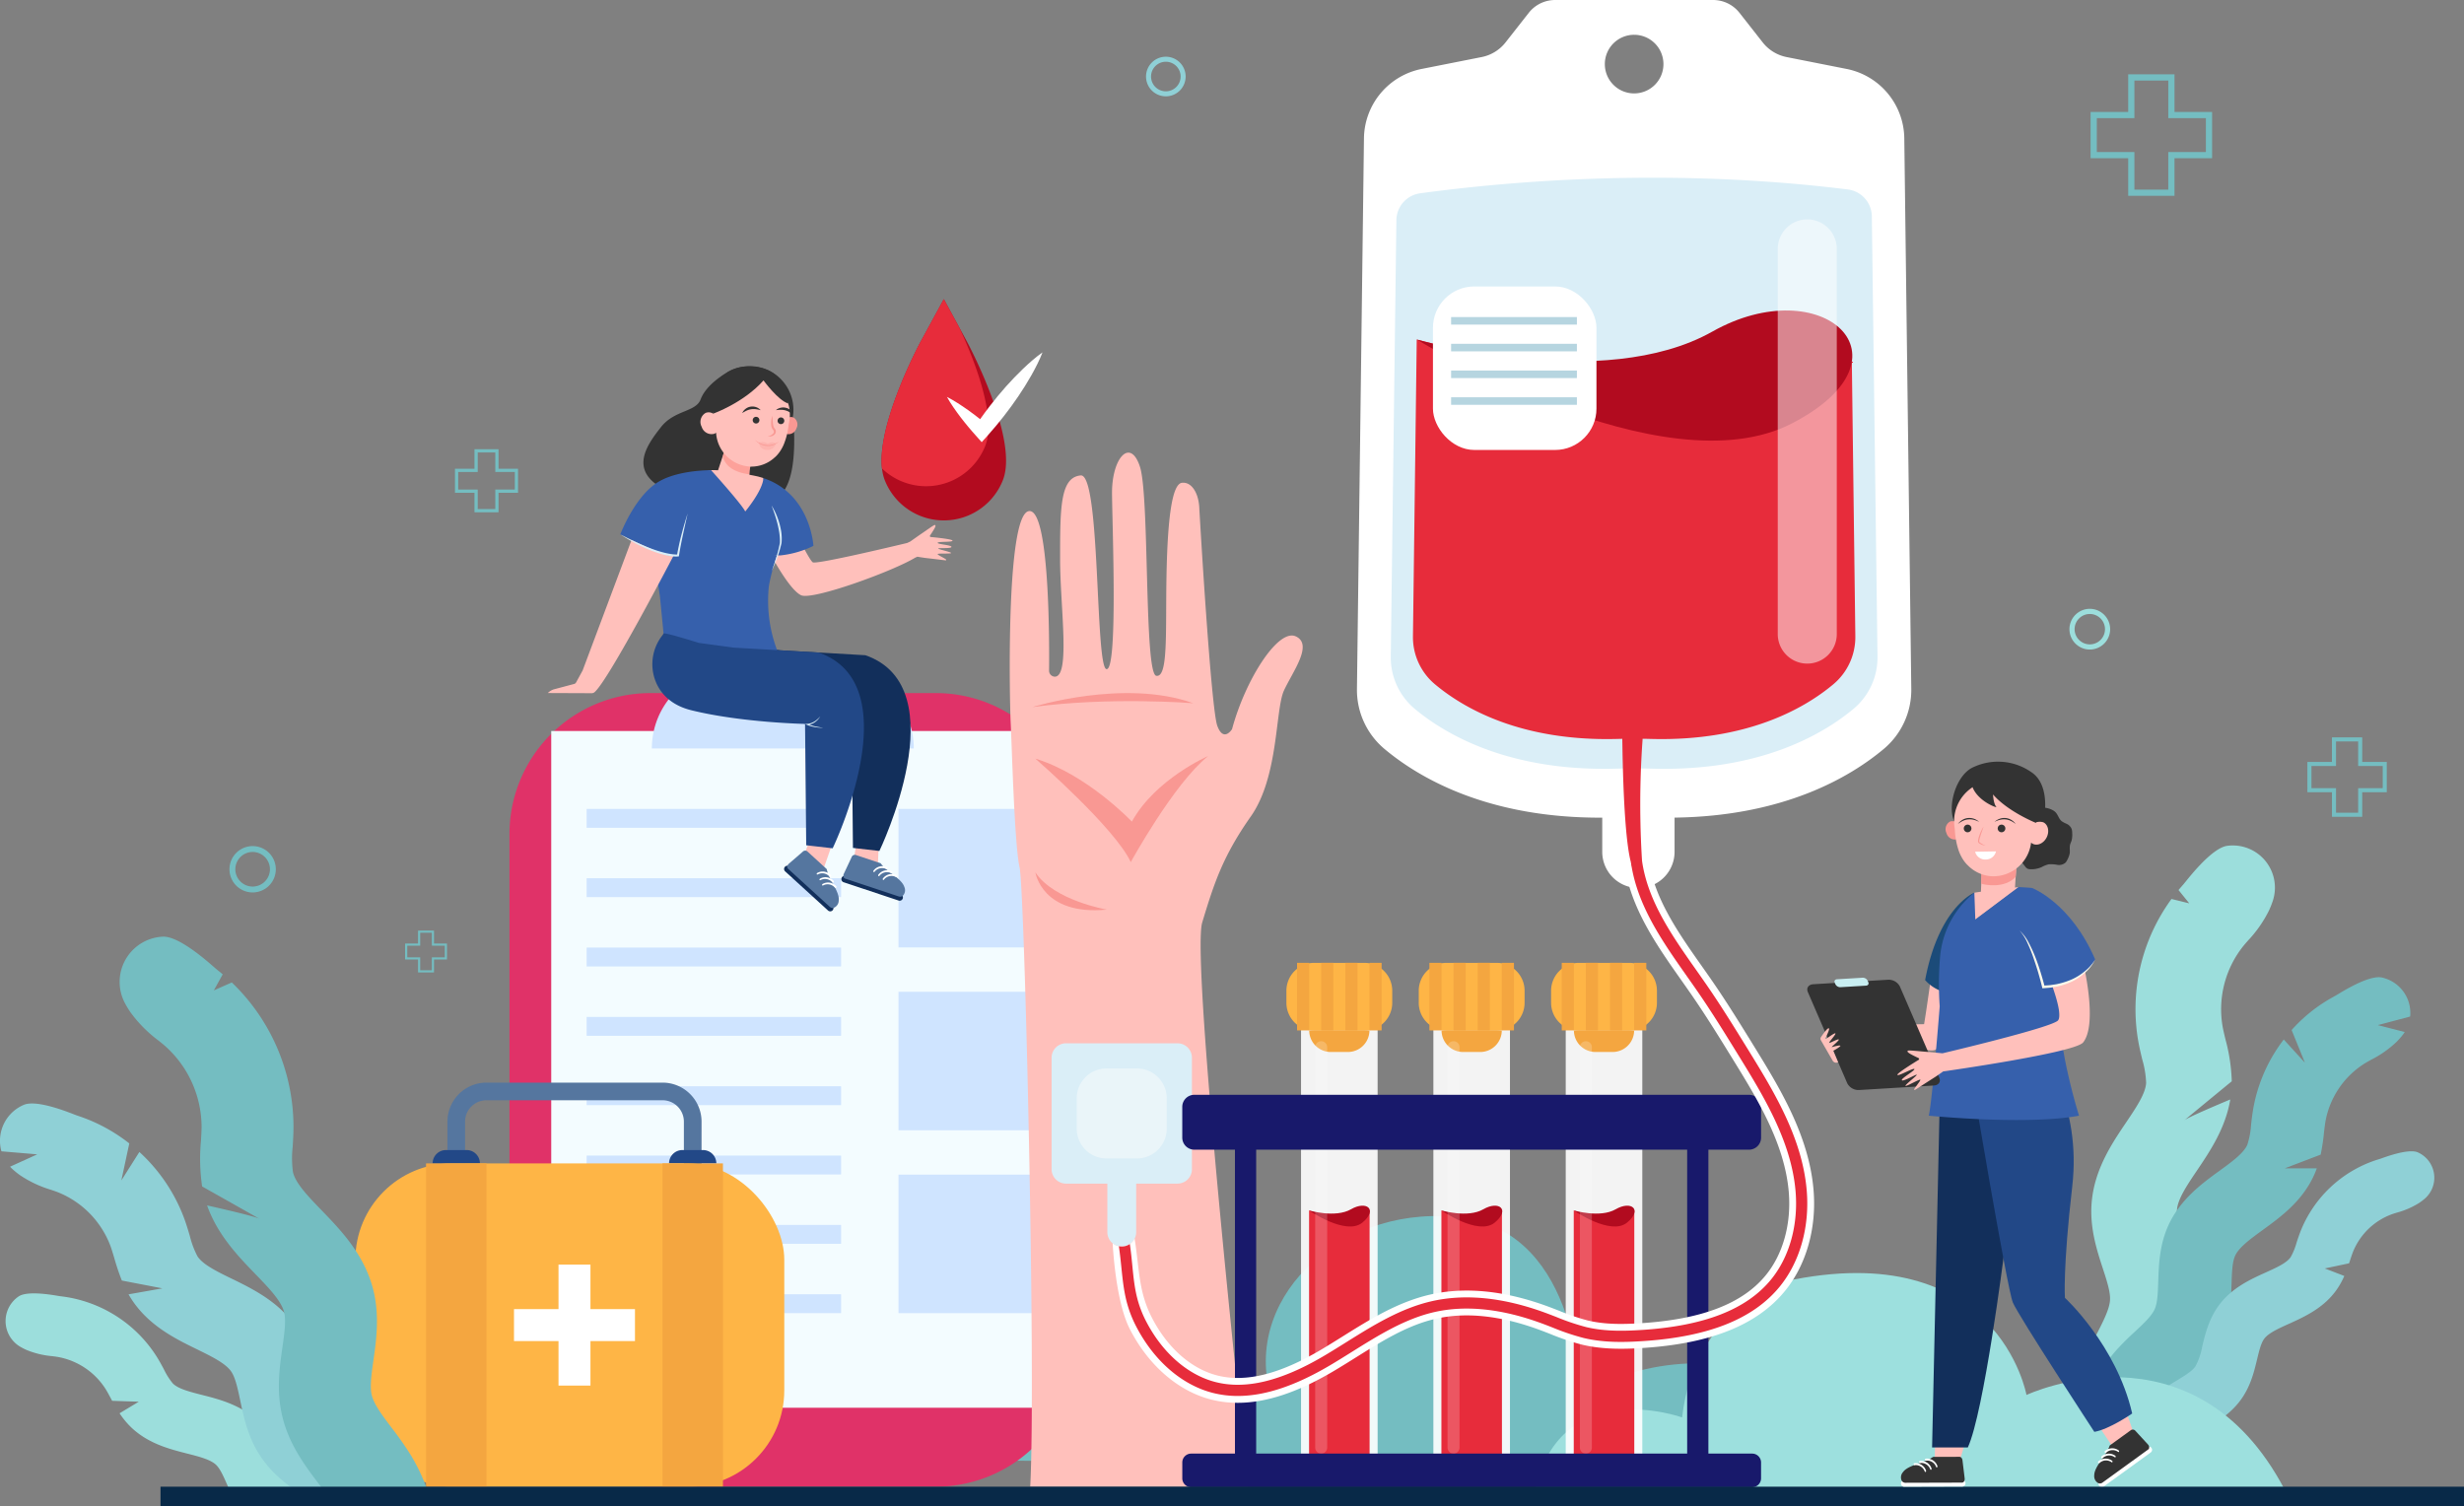
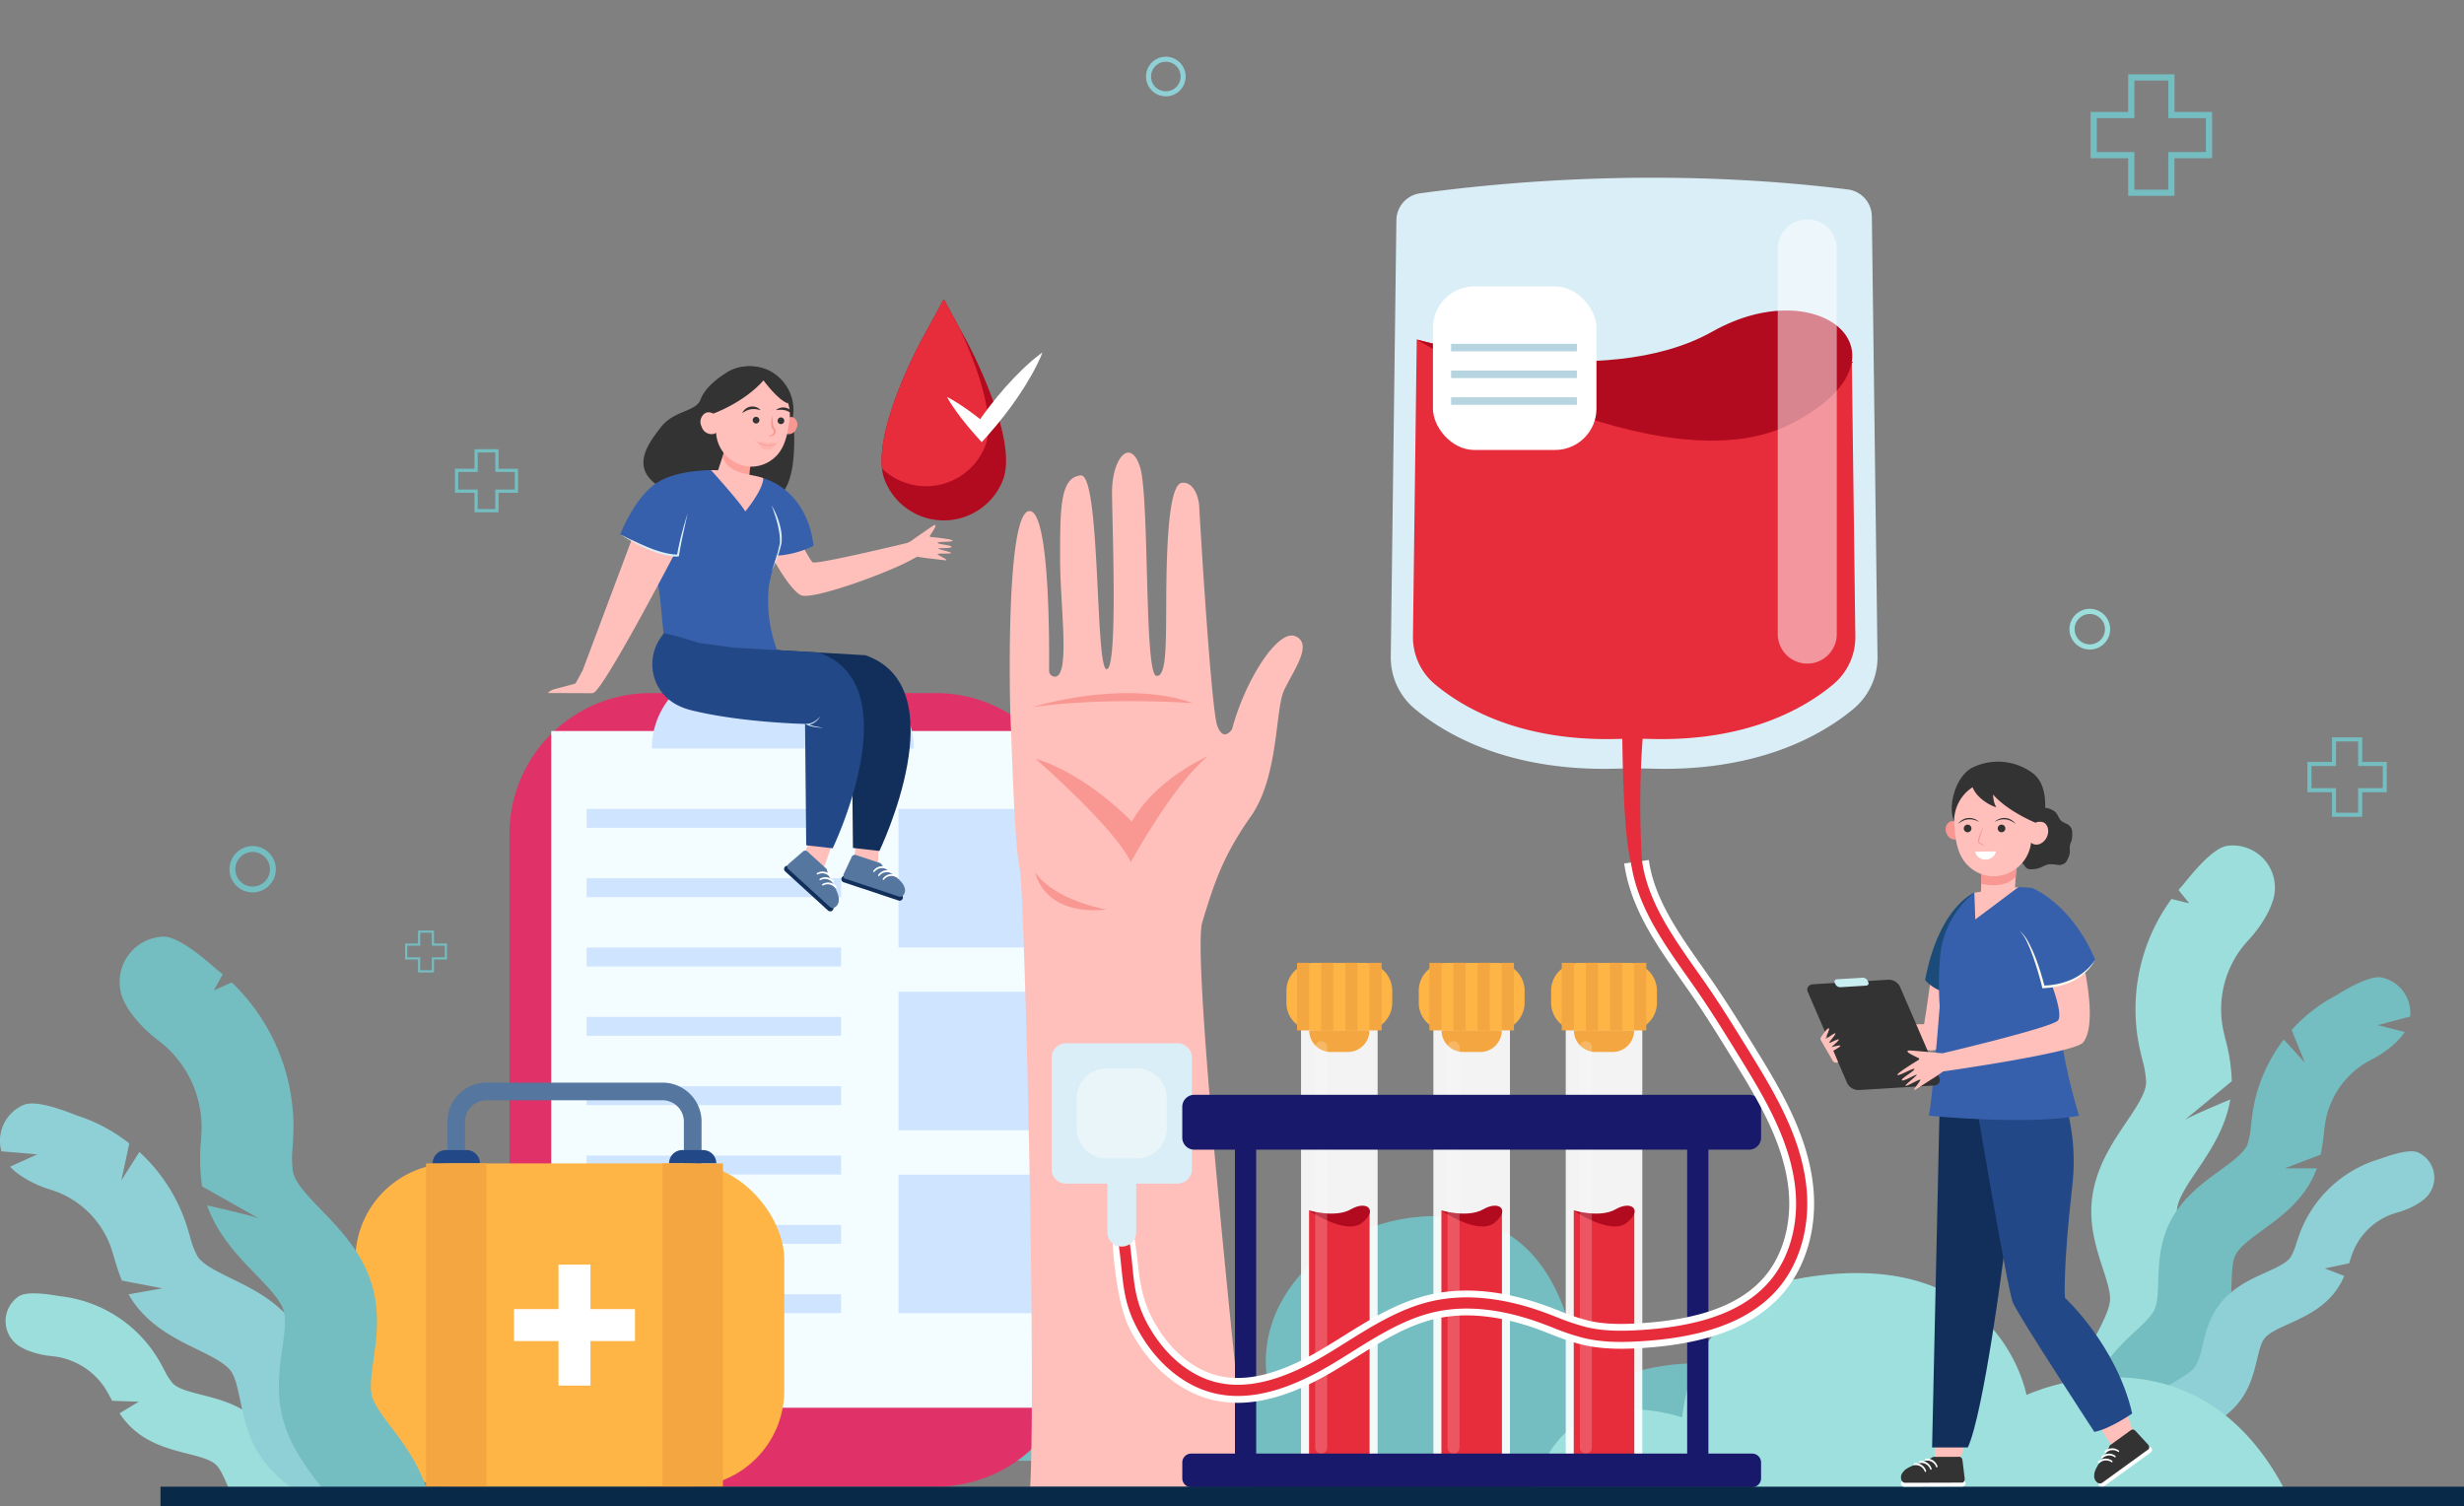
<svg xmlns="http://www.w3.org/2000/svg" width="637.866" height="389.97" viewBox="0 0 637.866 389.97">
  <rect x="0" y="0" width="637.866" height="389.97" fill="#808080" stroke="none" />
  <g id="Group_1034" data-name="Group 1034" transform="translate(3817.743 -771.283)">
    <path id="Path_974" data-name="Path 974" d="M-1736.9,1603.953h0c-4.192.528-10.579,9.065-11.332,9.924-.424.484-.863.986-1.317,1.528l2.78,3.443-4.6-1.128a48.328,48.328,0,0,0-8.587,36.886c.3,1.661.666,3.186,1.019,4.661a24.946,24.946,0,0,1,1.005,6.059c-.156,2.8-2.6,6.417-5.185,10.247-3.7,5.475-8.3,12.288-8.938,20.992-.473,6.447,1.4,12.174,2.9,16.775,1.026,3.142,2,6.11,1.874,8.21-.134,2.305-1.689,5.352-3.335,8.578a80.244,80.244,0,0,0-3.42,7.332,45.208,45.208,0,0,0,.407,33.582l20.451-8.554a23.168,23.168,0,0,1-.206-16.973c.638-1.635,1.549-3.421,2.514-5.312,2.368-4.641,5.316-10.418,5.72-17.369.365-6.285-1.387-11.648-2.933-16.379-1.038-3.177-2.018-6.178-1.865-8.269.207-2.814,2.632-6.405,5.2-10.208,3.322-4.92,7.36-10.9,8.6-18.359-4.006,1.678-10.838,4.589-11.773,5.321-1,.781,7.7-6.37,12.157-10.029a46.251,46.251,0,0,0-1.62-10.8c-.3-1.234-.575-2.4-.766-3.455a26.213,26.213,0,0,1,5.5-20.908c.322-.388.693-.811,1.086-1.259a32.085,32.085,0,0,0,5.466-7.849,22.84,22.84,0,0,0,1.014-2.612A10.918,10.918,0,0,0-1736.9,1603.953Z" transform="translate(-1504.232 -613.715)" fill="#9cdedc" />
    <path id="Path_975" data-name="Path 975" d="M-1691.924,1733.706h0c-3.528-.8-11.166,4.2-12.023,4.675-.533.293-1.085.6-1.669.938a40.54,40.54,0,0,0-9.724,7.969l3.439,8.458-5.475-6a41.086,41.086,0,0,0-7.914,17.994c-.243,1.424-.4,2.759-.543,4.049a21.346,21.346,0,0,1-.962,5.171c-.944,2.208-3.968,4.406-7.169,6.732-4.576,3.326-10.272,7.465-13.331,14.284-2.265,5.051-2.434,10.207-2.569,14.351-.092,2.829-.179,5.5-.891,7.156-.782,1.816-2.924,3.814-5.192,5.93a68.568,68.568,0,0,0-4.9,4.9,38.712,38.712,0,0,0-9.49,27.149l18.961-.906a19.842,19.842,0,0,1,4.8-13.722c.991-1.129,2.247-2.3,3.576-3.541,3.263-3.043,7.325-6.832,9.682-12.309,2.131-4.952,2.289-9.781,2.428-14.041.094-2.86.182-5.562.916-7.2.989-2.2,3.991-4.386,7.17-6.7,4.661-3.388,10.463-7.6,13.465-14.627.188-.44.359-.881.516-1.32h-8.295l9.3-3.554a55.754,55.754,0,0,0,.845-5.609c.123-1.08.24-2.1.394-3.005a22.447,22.447,0,0,1,10.538-15.222c.373-.218.8-.45,1.242-.7a27.483,27.483,0,0,0,6.694-4.72,19.6,19.6,0,0,0,1.58-1.806c.17-.219.323-.444.469-.672l-6.971-1.791,8.378-2.221A9.407,9.407,0,0,0-1691.924,1733.706Z" transform="translate(-1509.161 -709.36)" fill="#74bdc1" />
    <path id="Path_976" data-name="Path 976" d="M-1656.04,1905.335h0c-2.531-1.151-9.057,1.426-9.775,1.647-.447.138-.909.28-1.4.447a31.766,31.766,0,0,0-19.227,18.323c-.4,1.035-.727,2.015-1.038,2.964a16.4,16.4,0,0,1-1.529,3.741c-1.054,1.515-3.672,2.7-6.443,3.95-3.962,1.79-8.892,4.019-12.255,8.675-2.491,3.448-3.42,7.3-4.166,10.4a17.418,17.418,0,0,1-1.785,5.247c-.871,1.245-2.794,2.416-4.83,3.654a52.814,52.814,0,0,0-4.448,2.927,29.75,29.75,0,0,0-11.366,18.954l14.41,2.269a15.245,15.245,0,0,1,5.745-9.58c.922-.7,2.049-1.382,3.242-2.108,2.93-1.783,6.575-4,9.2-7.756,2.374-3.4,3.244-7,4.012-10.189.515-2.138,1-4.158,1.81-5.276,1.087-1.506,3.686-2.68,6.437-3.923,4.035-1.824,9.057-4.094,12.409-8.912a20.547,20.547,0,0,0,1.924-3.477l-5.051-1.943,6.286-1.33c.088-.263.172-.521.254-.771.261-.794.507-1.544.764-2.2a17.25,17.25,0,0,1,10.3-9.815c.314-.106.668-.215,1.043-.331a21.1,21.1,0,0,0,5.772-2.51,15.016,15.016,0,0,0,1.47-1.113A7.185,7.185,0,0,0-1656.04,1905.335Z" transform="translate(-1535.75 -835.718)" fill="#8fd0d6" />
    <path id="Path_977" data-name="Path 977" d="M-2616.758,2024.812s-37.934-32.585-78.787-9.727c0,0,0-41.339-30.153-45.716s-56.9,19.453-50.093,45.229c0,0-62.738-12.159-74.41,17.508l233.442,1.946Z" transform="translate(-713.198 -882.752)" fill="#74bdc1" />
    <path id="Path_978" data-name="Path 978" d="M-2113.006,2081.051c-23.579-44.9-66.86-24.548-66.86-24.548s-7.429-41.343-62.661-29.392c0,0-23.256,6.782-26.486,35.206,0,0-32.3-11.627-38.437,20.349Z" transform="translate(-1113.272 -924.101)" fill="#9de0de" />
    <path id="Path_979" data-name="Path 979" d="M-3163.006,1139.427s-4.844,2.739-6.3,6.614c-1.243,3.308-6.782,2.728-10.245,7.149-3.847,4.91-9.318,12.253,3.229,17.205,7.793,3.076,20.2,5.443,23.017,3.367s9.521-1.245,8.012-23.063c0,0-18.345-7.657-18.529-7.7A23.532,23.532,0,0,1-3163.006,1139.427Z" transform="translate(-467.064 -271.367)" fill="#333" />
    <path id="Path_980" data-name="Path 980" d="M-3099.679,1143.167a11.285,11.285,0,0,1-11.285,11.285,11.285,11.285,0,0,1-11.285-11.285,11.285,11.285,0,0,1,11.285-11.285A11.285,11.285,0,0,1-3099.679,1143.167Z" transform="translate(-512.664 -265.806)" fill="#333" />
    <path id="Path_981" data-name="Path 981" d="M-3022.019,1291.59l-.823.385c-3.508.842-23.506,5.607-24.429,5-1.011-.668-5.531-10-5.531-10l-5.133,8.356s4.637,8.785,7.654,10.175c2.944,1.356,23.677-6.173,29.517-9.722l.59-.262c.569.12,2.06.331,2.06.331,5.96.676,5.347.711,5.395.48s-2.359-1.271-2.218-1.5,3.646.012,3.479-.283-3.4-.942-3.334-1.149,3.443.075,3.431-.42-3.719-.669-3.582-1.058,3.937-.107,3.859-.56c-.065-.381-4.312-.81-5.661-.937a.252.252,0,0,1-.169-.387c1.558-2.3,1.551-2.586,1.272-2.727-.2-.1-2.158,1.381-4.067,2.65Z" transform="translate(-560.071 -380.128)" fill="#ffc0bb" />
    <g id="Group_1002" data-name="Group 1002" transform="translate(-3685.856 944.337)">
      <path id="Rectangle_236" data-name="Rectangle 236" d="M36.489,0h73.877a36.49,36.49,0,0,1,36.49,36.49V168.954a36.49,36.49,0,0,1-36.49,36.49H36.49A36.49,36.49,0,0,1,0,168.955V36.489A36.489,36.489,0,0,1,36.489,0Z" transform="translate(0 6.368)" fill="#e03268" />
      <rect id="Rectangle_237" data-name="Rectangle 237" width="125.229" height="175.189" transform="translate(10.813 16.184)" fill="#f3fcff" />
      <path id="Rectangle_238" data-name="Rectangle 238" d="M20.7,0H47.107a20.7,20.7,0,0,1,20.7,20.7v0a0,0,0,0,1,0,0H0a0,0,0,0,1,0,0v0A20.7,20.7,0,0,1,20.7,0Z" transform="translate(36.861)" fill="#cfe4ff" />
      <rect id="Rectangle_239" data-name="Rectangle 239" width="65.868" height="4.889" transform="translate(19.978 36.351)" fill="#cfe4ff" />
      <rect id="Rectangle_240" data-name="Rectangle 240" width="65.868" height="4.889" transform="translate(19.978 54.3)" fill="#cfe4ff" />
      <rect id="Rectangle_241" data-name="Rectangle 241" width="65.868" height="4.889" transform="translate(19.978 72.249)" fill="#cfe4ff" />
      <rect id="Rectangle_242" data-name="Rectangle 242" width="65.868" height="4.889" transform="translate(19.978 90.198)" fill="#cfe4ff" />
      <rect id="Rectangle_243" data-name="Rectangle 243" width="65.868" height="4.889" transform="translate(19.978 108.147)" fill="#cfe4ff" />
      <rect id="Rectangle_244" data-name="Rectangle 244" width="65.868" height="4.889" transform="translate(19.978 126.096)" fill="#cfe4ff" />
      <rect id="Rectangle_245" data-name="Rectangle 245" width="65.868" height="4.889" transform="translate(19.978 144.045)" fill="#cfe4ff" />
      <rect id="Rectangle_246" data-name="Rectangle 246" width="65.868" height="4.889" transform="translate(19.978 161.994)" fill="#cfe4ff" />
      <rect id="Rectangle_247" data-name="Rectangle 247" width="37.362" height="35.857" transform="translate(100.715 36.351)" fill="#cfe4ff" />
      <rect id="Rectangle_248" data-name="Rectangle 248" width="37.362" height="35.857" transform="translate(100.715 83.689)" fill="#cfe4ff" />
      <rect id="Rectangle_249" data-name="Rectangle 249" width="37.362" height="35.857" transform="translate(100.715 131.027)" fill="#cfe4ff" />
    </g>
    <path id="Path_982" data-name="Path 982" d="M-2970.219,1596.886l-.292,7.071-6.141-2.362.817-5.088Z" transform="translate(-619.987 -608.292)" fill="#ffc0bb" />
    <g id="Group_1006" data-name="Group 1006" transform="translate(-3599.939 992.558)">
      <path id="Path_983" data-name="Path 983" d="M-2974.37,1640.22l-14.256-4.743a.841.841,0,0,1-.532-1.063h0a.841.841,0,0,1,1.063-.532l14.256,4.743a.841.841,0,0,1,.532,1.063h0A.841.841,0,0,1-2974.37,1640.22Z" transform="translate(2989.202 -1628.367)" fill="#122f5b" />
      <path id="Path_984" data-name="Path 984" d="M-2985.088,1613.67l-2,4.262c-.247.526-.106,1.124.3,1.258l13.969,4.648a1.074,1.074,0,0,0,1.129-.349,2.046,2.046,0,0,0,.267-2.108c-.656-2.161-4.547-3.945-6.088-6.093a.249.249,0,0,0-.126-.093l-6.428-2.139A.908.908,0,0,0-2985.088,1613.67Z" transform="translate(2987.735 -1613.026)" fill="#55769f" />
      <g id="Group_1003" data-name="Group 1003" transform="translate(8.276 2.91)">
        <path id="Path_985" data-name="Path 985" d="M-2957.669,1625.629h0a.316.316,0,0,1,.041-.388,2.844,2.844,0,0,1,3.469-.827.263.263,0,0,1,.056.34l0,0c-.061.128-.181.185-.272.136a2.453,2.453,0,0,0-3.029.711A.167.167,0,0,1-2957.669,1625.629Z" transform="translate(2957.719 -1624.097)" fill="#fff" />
      </g>
      <g id="Group_1004" data-name="Group 1004" transform="translate(9.537 3.964)">
        <path id="Path_986" data-name="Path 986" d="M-2952.874,1629.638h0a.317.317,0,0,1,.041-.388,2.843,2.843,0,0,1,3.469-.827.263.263,0,0,1,.056.34l0,0c-.061.128-.181.185-.273.136a2.452,2.452,0,0,0-3.029.711A.167.167,0,0,1-2952.874,1629.638Z" transform="translate(2952.923 -1628.106)" fill="#fff" />
      </g>
      <g id="Group_1005" data-name="Group 1005" transform="translate(10.709 4.946)">
        <path id="Path_987" data-name="Path 987" d="M-2948.415,1633.372h0a.316.316,0,0,1,.041-.388,2.844,2.844,0,0,1,3.47-.827.264.264,0,0,1,.056.34l0,0c-.062.128-.181.185-.273.136a2.452,2.452,0,0,0-3.029.711A.166.166,0,0,1-2948.415,1633.372Z" transform="translate(2948.465 -1631.84)" fill="#fff" />
      </g>
    </g>
    <path id="Path_988" data-name="Path 988" d="M-3130.149,1400.873s-2.866,13.487,10.138,16.689,29.415,3.528,29.415,3.528l.3,31.415,6.845.784s20.424-42.333-3.621-50.671l-22-1.28-9.016-1.219s-9.021-2.843-9.157-2.418S-3129.947,1401.1-3130.149,1400.873Z" transform="translate(-506.643 -461.715)" fill="#122f5b" />
    <path id="Path_989" data-name="Path 989" d="M-3109.582,1235.9s-8.018-1.794-12.177-1.654,1.494,11.085,1.494,11.085l6.793.151s4.142-2.761,4.748-2.724c2.29.137.5-6.452.5-6.452Z" transform="translate(-511.9 -341.257)" fill="#ffc0bb" />
    <path id="Path_990" data-name="Path 990" d="M-3108.522,1207.733l-2.386,7.241s2.077,4.294,8.438,2.442c0,0-.725-1.5.248-4.588C-3101.228,1209.672-3108.522,1207.733-3108.522,1207.733Z" transform="translate(-521.024 -321.717)" fill="#ffc0bb" />
    <path id="Path_991" data-name="Path 991" d="M-3104.972,1207.733l-1.119,3.382c.667,2.472,2.831,4.156,6.914,4.678a9.818,9.818,0,0,1,.506-2.965C-3097.677,1209.672-3104.972,1207.733-3104.972,1207.733Z" transform="translate(-524.575 -321.717)" fill="#fc8d84" opacity="0.6" />
    <path id="Path_992" data-name="Path 992" d="M-3047.148,1183.333a2.132,2.132,0,0,0,.769,2.877,2.132,2.132,0,0,0,2.638-1.381,2.131,2.131,0,0,0-.769-2.877A2.132,2.132,0,0,0-3047.148,1183.333Z" transform="translate(-567.846 -302.619)" fill="#f99893" />
    <path id="Path_993" data-name="Path 993" d="M-3106.938,1160.819a9.69,9.69,0,0,0,.79-1.606,18.4,18.4,0,0,0,1.116-4.543c.038-.3.093-.6.153-.9a9.946,9.946,0,0,0,.025-3.828,9.962,9.962,0,0,0-8.733-8.03,9.935,9.935,0,0,0-10.958,9.616,2.147,2.147,0,0,0-1.929-.2,2.68,2.68,0,0,0-1.039,3.6,2.68,2.68,0,0,0,3.28,1.8,1.891,1.891,0,0,0,.452-.27,9.315,9.315,0,0,0,9.03,8.782,8.913,8.913,0,0,0,6.112-2.356,4.355,4.355,0,0,0,.344-.306A8.582,8.582,0,0,0-3106.938,1160.819Z" transform="translate(-508.583 -273.16)" fill="#ffc0bb" />
    <path id="Path_994" data-name="Path 994" d="M-3060.461,1180.693a6.09,6.09,0,0,0-.318,1.674,4.67,4.67,0,0,0,.031.873,2.216,2.216,0,0,0,.3.892l.083.106.074.091a.828.828,0,0,1,.1.125.641.641,0,0,1,.109.273.767.767,0,0,1-.19.587,2.353,2.353,0,0,1-1.381.695,1.924,1.924,0,0,0,1.688-.4,1.162,1.162,0,0,0,.394-.926.91.91,0,0,0-.053-.267,1.056,1.056,0,0,0-.112-.243,1.36,1.36,0,0,0-.156-.206.788.788,0,0,1-.056-.073l-.046-.059a2.1,2.1,0,0,1-.247-.678,7.259,7.259,0,0,1-.114-.794C-3060.405,1181.815-3060.427,1181.26-3060.461,1180.693Z" transform="translate(-557.33 -301.785)" fill="#f99893" />
    <path id="Path_995" data-name="Path 995" d="M-3017.432,1594.713l-3.162,9.061-4.652-4.653,1.68-4.291Z" transform="translate(-584.168 -606.969)" fill="#ffc0bb" />
    <path id="Path_996" data-name="Path 996" d="M-3074.761,1182.626a.867.867,0,0,1-.876.859.867.867,0,0,1-.858-.876.867.867,0,0,1,.876-.858A.867.867,0,0,1-3074.761,1182.626Z" transform="translate(-546.391 -302.565)" fill="#333" />
    <path id="Path_997" data-name="Path 997" d="M-3050.262,1183.228a.867.867,0,0,1-.876.859.868.868,0,0,1-.859-.876.867.867,0,0,1,.876-.858A.867.867,0,0,1-3050.262,1183.228Z" transform="translate(-564.45 -303.008)" fill="#333" />
    <path id="Path_998" data-name="Path 998" d="M-3070.386,1206.656a2.771,2.771,0,0,1,2.289.3,2.041,2.041,0,0,1,2.146-.034,2.279,2.279,0,0,1-2.41,1.666A2.037,2.037,0,0,1-3070.386,1206.656Z" transform="translate(-550.894 -320.834)" fill="#f99893" opacity="0.3" style="mix-blend-mode: multiply;isolation: isolate" />
    <path id="Path_999" data-name="Path 999" d="M-3074.314,1204.564a5.986,5.986,0,0,0,.7.492,5.926,5.926,0,0,0,.75.4,5.1,5.1,0,0,0,1.617.433,4.356,4.356,0,0,0,1.656-.183,6.145,6.145,0,0,0,1.519-.759,5.183,5.183,0,0,1-.686.526,4.785,4.785,0,0,1-.779.39,4.075,4.075,0,0,1-.85.219,4.313,4.313,0,0,1-.879.023,4.518,4.518,0,0,1-1.671-.5A4.953,4.953,0,0,1-3074.314,1204.564Z" transform="translate(-547.999 -319.381)" fill="#f99893" />
    <path id="Path_1000" data-name="Path 1000" d="M-3082.07,1172.559a8.948,8.948,0,0,0-1.278-.257,4.4,4.4,0,0,0-1.2.018,4.071,4.071,0,0,0-1.146.349c-.2.07-.368.194-.567.286s-.367.235-.583.338a3.684,3.684,0,0,1,.364-.592,2.978,2.978,0,0,1,.507-.491,2.8,2.8,0,0,1,1.324-.566,2.928,2.928,0,0,1,1.431.137A2.67,2.67,0,0,1-3082.07,1172.559Z" transform="translate(-538.759 -295.09)" fill="#333" />
    <path id="Path_1001" data-name="Path 1001" d="M-3053.611,1173.252a2.665,2.665,0,0,1,1.24-.632,2.922,2.922,0,0,1,1.437.038,2.8,2.8,0,0,1,1.245.723,2.978,2.978,0,0,1,.443.549c.118.2-.324.01-.248.225-.2-.129.177.127,0,0s-.34-.26-.528-.353a4.077,4.077,0,0,0-1.095-.486,4.394,4.394,0,0,0-1.194-.164A8.924,8.924,0,0,0-3053.611,1173.252Z" transform="translate(-563.26 -295.782)" fill="#333" />
    <path id="Path_1002" data-name="Path 1002" d="M-3142.08,1300.925a53.691,53.691,0,0,0-2.087,7.9,36.18,36.18,0,0,0,2.087,16.53c1.977,5.436-14.775,2.417-15.1,2.252s-14.167-5.518-14.167-5.518l-1.043-10.671-1.593-10.5.741-6.177Z" transform="translate(-474.527 -385.858)" fill="#3660ac" />
    <path id="Path_1003" data-name="Path 1003" d="M-3245.5,1261.121s2.144.186,1.911,3.915a86.165,86.165,0,0,1-1.974,10.827s-16.908,32.495-20.614,35.656a1.166,1.166,0,0,1-.719.276l-11.394-.045a4.052,4.052,0,0,1,1.516-.94l5.31-1.409a.792.792,0,0,0,.491-.384l1.7-3.105,12.824-34.2c1.308-3.047,4.42-4.789,6.559-7.324C-3248.328,1262.532-3246.624,1260.937-3245.5,1261.121Z" transform="translate(-397.643 -361.06)" fill="#ffc0bb" />
    <g id="Group_1007" data-name="Group 1007" transform="translate(-3657.163 892.992)">
      <path id="Path_1004" data-name="Path 1004" d="M-3169.844,1236.331c-.158,3.24-4.7,8.642-4.7,8.642-.822-1.806-8.743-10.592-8.843-10.7-3.262.051-10.186.533-14.417,3.538-5.683,4.036-9.086,13.1-9.086,13.1s10.3,5.189,12.849,5.436h28.581a25.39,25.39,0,0,0,8.566-2.471S-3157.567,1240.446-3169.844,1236.331Z" transform="translate(3206.886 -1234.271)" fill="#3660ac" />
    </g>
    <path id="Path_1005" data-name="Path 1005" d="M-3189.46,1277.013c-.294.881-.555,1.771-.819,2.662s-.5,1.787-.741,2.685-.455,1.8-.652,2.71-.387,1.821-.533,2.743l.218-.219a5.5,5.5,0,0,1-.944-.006c-.325-.021-.65-.07-.975-.116-.647-.115-1.3-.239-1.934-.418l-.48-.127-.476-.146c-.317-.1-.635-.19-.948-.3l-.942-.326-.931-.36c-.623-.234-1.231-.509-1.849-.761l-1.823-.83-1.806-.874c-.594-.308-1.19-.613-1.792-.91.566.358,1.138.708,1.712,1.056s1.163.67,1.751.995,1.191.62,1.792.921l.915.425c.3.142.609.286.923.408a29.006,29.006,0,0,0,3.816,1.345l.49.132.5.113c.329.083.667.133,1,.192s.677.094,1.021.113a5.748,5.748,0,0,0,1.062-.006l.188-.021.03-.2c.278-1.821.648-3.636,1.033-5.447l.589-2.717Z" transform="translate(-450.277 -372.785)" fill="#daeef7" />
    <path id="Path_1006" data-name="Path 1006" d="M-3057.936,1269.083q.6,1.581,1.1,3.179a27.792,27.792,0,0,1,.795,3.236,15.5,15.5,0,0,1,.22,1.642,12.014,12.014,0,0,1,.041,1.65,43.757,43.757,0,0,1-2.151,7.3,33.043,33.043,0,0,0,2.572-7.268,11.873,11.873,0,0,0-.149-3.421c-.107-.56-.232-1.116-.387-1.663s-.335-1.086-.542-1.614A17.335,17.335,0,0,0-3057.936,1269.083Z" transform="translate(-560.071 -366.94)" fill="#daeef7" />
    <path id="Path_1007" data-name="Path 1007" d="M-3172.814,1395.625a12.078,12.078,0,0,0-1.327,12.62c1.4,2.84,4.046,5.487,8.922,6.688,13,3.2,29.414,3.528,29.414,3.528l.3,31.415,6.845.784s20.425-42.334-3.621-50.671l-22-1.281-9.016-1.219s-9.021-2.843-9.156-2.418A2.828,2.828,0,0,1-3172.814,1395.625Z" transform="translate(-473.53 -459.776)" fill="#224887" />
    <path id="Path_1008" data-name="Path 1008" d="M-3021.3,1479.526c-.349-.063-.7-.123-1.042-.2s-.685-.173-1.021-.274c-.169-.053-.339-.11-.505-.171a3.8,3.8,0,0,0,.513-.147,4.321,4.321,0,0,0,.935-.478,5.279,5.279,0,0,0,.782-.688,5.2,5.2,0,0,0,.613-.829l-.347.376c-.124.116-.24.24-.369.348a5.1,5.1,0,0,1-.806.6,4.848,4.848,0,0,1-.9.422,3.461,3.461,0,0,1-.952.191l-.565.021.5.233a6.6,6.6,0,0,0,1.028.36,10.215,10.215,0,0,0,1.053.226c.354.057.708.108,1.064.134s.713.044,1.069.042C-3020.6,1479.633-3020.956,1479.589-3021.3,1479.526Z" transform="translate(-584.374 -520.004)" fill="#daeef7" />
    <g id="Group_1008" data-name="Group 1008" transform="translate(-3466.461 771.283)">
-       <path id="Path_1009" data-name="Path 1009" d="M-2339.756,807.083a18.545,18.545,0,0,0-14.943-17.955l-15.522-3.072a10.45,10.45,0,0,1-6.193-3.8l-6.006-7.652a8.676,8.676,0,0,0-6.826-3.32h-40.9a8.676,8.676,0,0,0-6.826,3.32l-6.005,7.652a10.452,10.452,0,0,1-6.193,3.8l-15.522,3.072a18.544,18.544,0,0,0-14.942,17.955l-1.816,142.543a19.937,19.937,0,0,0,7.13,15.54c8.948,7.5,26.745,17.933,56.37,17.785V991.8a9.362,9.362,0,0,0,9.362,9.361h0a9.361,9.361,0,0,0,9.361-9.361v-8.857c28.3-.368,45.43-10.467,54.152-17.775a19.938,19.938,0,0,0,7.13-15.54Zm-69.937-26.793a7.587,7.587,0,0,1,7.587,7.587,7.587,7.587,0,0,1-7.587,7.587,7.587,7.587,0,0,1-7.587-7.587A7.587,7.587,0,0,1-2409.693,780.289Z" transform="translate(2481.447 -771.283)" fill="#fff" />
      <path id="Path_1010" data-name="Path 1010" d="M-2440.526,950.335a7.1,7.1,0,0,0-6.168,6.919l-1.452,113.053a17.3,17.3,0,0,0,6.26,13.531c8.1,6.728,24.45,16.176,51.924,15.448q4.814-.128,9.631,0c27.474.729,43.825-8.719,51.924-15.448a17.3,17.3,0,0,0,6.26-13.531l-1.465-114.04a7.1,7.1,0,0,0-6.249-6.931C-2375.28,943.72-2416.06,947.014-2440.526,950.335Z" transform="translate(2456.901 -900.295)" fill="#daeef7" />
      <path id="Path_1011" data-name="Path 1011" d="M-2312.7,1111.25l-56.239,8.4L-2425.3,1105.5l-.037-.055-.98,76.893a15.912,15.912,0,0,0,5.69,12.4c7.361,6.167,22.223,14.827,47.194,14.158q4.377-.118,8.755,0c24.971.668,39.834-7.992,47.194-14.158a15.912,15.912,0,0,0,5.69-12.4l-.906-71.089Z" transform="translate(2440.812 -1017.603)" fill="#e72c3b" />
      <path id="Path_1012" data-name="Path 1012" d="M-2422.449,1084.567s48.021,13.977,76.488-2.059,53.506,6.691,20.683,23.73C-2358.983,1123.734-2422.449,1084.567-2422.449,1084.567Z" transform="translate(2437.958 -996.667)" fill="#b20b1f" />
      <rect id="Rectangle_250" data-name="Rectangle 250" width="42.326" height="42.326" rx="10.698" transform="translate(19.673 74.157)" fill="#fff" />
      <path id="Rectangle_251" data-name="Rectangle 251" d="M7.64,0h0a7.64,7.64,0,0,1,7.64,7.64v99.719A7.64,7.64,0,0,1,7.64,115h0A7.64,7.64,0,0,1,0,107.359V7.64A7.64,7.64,0,0,1,7.64,0Z" transform="translate(108.934 56.79)" fill="#fff" opacity="0.5" style="mix-blend-mode: screen;isolation: isolate" />
-       <rect id="Rectangle_252" data-name="Rectangle 252" width="32.565" height="1.952" transform="translate(24.371 82.079)" fill="#b6d5e0" style="mix-blend-mode: multiply;isolation: isolate" />
      <rect id="Rectangle_253" data-name="Rectangle 253" width="32.565" height="1.952" transform="translate(24.371 89)" fill="#b6d5e0" style="mix-blend-mode: multiply;isolation: isolate" />
      <rect id="Rectangle_254" data-name="Rectangle 254" width="32.565" height="1.952" transform="translate(24.371 95.921)" fill="#b6d5e0" style="mix-blend-mode: multiply;isolation: isolate" />
      <rect id="Rectangle_255" data-name="Rectangle 255" width="32.565" height="1.952" transform="translate(24.371 102.842)" fill="#b6d5e0" style="mix-blend-mode: multiply;isolation: isolate" />
    </g>
    <path id="Path_1013" data-name="Path 1013" d="M-2811.8,1275.042a1.553,1.553,0,0,1-1.4-1.6c.069-6.425.211-42.206-5.256-41.252-6.006,1.049-4.957,49.669-4.671,55.008s.953,31.27,2.288,37.18,4.274,131.18,2.765,160.352h56.343s-14.873-135.946-11.822-146.052,5.339-17.16,12.584-27.456,6.292-27.647,8.58-32.6,7.627-11.917,3.051-14.014-13.061,11.25-16.493,24.024c0,0-2.193,3.527-3.813-.858s-4.481-52.911-4.671-56.533-1.907-6.673-4.48-6.387-3.718,9.247-4,23.929.495,26.6-2.66,26.026-1.726-46.333-4.2-54.055-7.341-2.383-7.246,6.959,1.525,45.761-1.43,45.379-1.525-50.622-6.673-50.146c-5.32.492-5.339,8.294-5.339,21.641C-2810.355,1256.768-2807.577,1275.3-2811.8,1275.042Z" transform="translate(-732.966 -328.586)" fill="#ffc0bb" />
    <path id="Path_1014" data-name="Path 1014" d="M-2801.024,1457.435s23.738-7.436,41.613-1C-2759.411,1456.434-2781,1454.718-2801.024,1457.435Z" transform="translate(-749.447 -503.108)" fill="#f99893" />
    <path id="Path_1015" data-name="Path 1015" d="M-2798.123,1516.494s20.592,17.922,24.691,26.789c0,0,11.059-20.211,20.02-27.456,0,0-13.633,5.911-19.734,16.969C-2773.146,1532.8-2784.681,1520.593-2798.123,1516.494Z" transform="translate(-751.585 -548.82)" fill="#f99893" />
    <path id="Path_1016" data-name="Path 1016" d="M-2798.123,1630.426s1.716,11.249,18.495,9.629C-2779.628,1640.055-2793.274,1637.7-2798.123,1630.426Z" transform="translate(-751.585 -633.294)" fill="#f99893" />
    <path id="Path_1017" data-name="Path 1017" d="M-2749.577,1798.7h-28.856a3.733,3.733,0,0,0-3.733,3.733v28.857a3.733,3.733,0,0,0,3.733,3.733h10.7v12.562a3.733,3.733,0,0,0,3.733,3.733h0a3.733,3.733,0,0,0,3.732-3.733v-12.562h10.7a3.733,3.733,0,0,0,3.733-3.733v-28.857A3.733,3.733,0,0,0-2749.577,1798.7Z" transform="translate(-763.348 -757.334)" fill="#daeef7" />
    <path id="Rectangle_256" data-name="Rectangle 256" d="M7.7,0H15.59a7.7,7.7,0,0,1,7.7,7.7V15.59a7.7,7.7,0,0,1-7.7,7.7H7.7A7.7,7.7,0,0,1,0,15.59V7.7A7.7,7.7,0,0,1,7.7,0Z" transform="translate(-3539 1047.883)" fill="#eaf5f9" />
    <g id="Group_1009" data-name="Group 1009" transform="translate(-3484.727 1020.537)">
      <rect id="Rectangle_257" data-name="Rectangle 257" width="19.826" height="121.614" transform="translate(3.789 7.072)" fill="#fff" opacity="0.9" />
      <path id="Rectangle_258" data-name="Rectangle 258" d="M7.224,0H20.181A7.223,7.223,0,0,1,27.4,7.223v3.109a7.223,7.223,0,0,1-7.223,7.223H7.224A7.224,7.224,0,0,1,0,10.33V7.224A7.224,7.224,0,0,1,7.224,0Z" transform="translate(0)" fill="#feb546" />
      <rect id="Rectangle_259" data-name="Rectangle 259" width="3.15" height="17.491" transform="translate(2.756)" fill="#f4a640" />
      <rect id="Rectangle_260" data-name="Rectangle 260" width="3.15" height="17.491" transform="translate(9.003)" fill="#f4a640" />
      <rect id="Rectangle_261" data-name="Rectangle 261" width="3.15" height="17.491" transform="translate(15.25)" fill="#f4a640" />
      <rect id="Rectangle_262" data-name="Rectangle 262" width="3.15" height="17.491" transform="translate(21.497)" fill="#f4a640" />
      <path id="Rectangle_263" data-name="Rectangle 263" d="M0,0H15.591a0,0,0,0,1,0,0V0A5.588,5.588,0,0,1,10,5.588H5.588A5.588,5.588,0,0,1,0,0V0A0,0,0,0,1,0,0Z" transform="translate(5.906 17.491)" fill="#f4a640" />
      <path id="Path_1018" data-name="Path 1018" d="M-2512.944,2027.859h-15.671v-64.6l6.673,2.462,9-2.462Z" transform="translate(2534.481 -1899.172)" fill="#e72c3b" />
      <path id="Path_1019" data-name="Path 1019" d="M-2528.615,1959.821s6.817,2.036,10.858-.3,7.047.084,2.936,3.457C-2519.053,1966.451-2528.615,1959.821-2528.615,1959.821Z" transform="translate(2534.481 -1895.73)" fill="#b20b1f" />
      <path id="Rectangle_264" data-name="Rectangle 264" d="M1.548,0h0A1.549,1.549,0,0,1,3.1,1.549V105.211a1.549,1.549,0,0,1-1.549,1.549h0A1.548,1.548,0,0,1,0,105.212V1.548A1.548,1.548,0,0,1,1.548,0Z" transform="translate(7.455 20.285)" fill="#fff" opacity="0.2" style="mix-blend-mode: lighten;isolation: isolate" />
      <rect id="Rectangle_265" data-name="Rectangle 265" width="19.826" height="121.614" transform="translate(38.05 7.072)" fill="#fff" opacity="0.9" />
      <path id="Rectangle_266" data-name="Rectangle 266" d="M7.224,0H20.18A7.223,7.223,0,0,1,27.4,7.223v3.109a7.223,7.223,0,0,1-7.223,7.223H7.224A7.224,7.224,0,0,1,0,10.33V7.224A7.224,7.224,0,0,1,7.224,0Z" transform="translate(34.261)" fill="#feb546" />
      <rect id="Rectangle_267" data-name="Rectangle 267" width="3.15" height="17.491" transform="translate(37.018)" fill="#f4a640" />
      <rect id="Rectangle_268" data-name="Rectangle 268" width="3.15" height="17.491" transform="translate(43.265)" fill="#f4a640" />
      <rect id="Rectangle_269" data-name="Rectangle 269" width="3.15" height="17.491" transform="translate(49.512)" fill="#f4a640" />
      <rect id="Rectangle_270" data-name="Rectangle 270" width="3.15" height="17.491" transform="translate(55.758)" fill="#f4a640" />
      <path id="Rectangle_271" data-name="Rectangle 271" d="M0,0H15.591a0,0,0,0,1,0,0V0A5.588,5.588,0,0,1,10,5.588H5.588A5.588,5.588,0,0,1,0,0V0A0,0,0,0,1,0,0Z" transform="translate(40.167 17.491)" fill="#f4a640" />
      <path id="Path_1020" data-name="Path 1020" d="M-2382.612,2027.859h-15.671v-64.6l6.673,2.462,9-2.462Z" transform="translate(2438.41 -1899.172)" fill="#e72c3b" />
      <path id="Path_1021" data-name="Path 1021" d="M-2398.283,1959.821s6.817,2.036,10.858-.3,7.047.084,2.937,3.457C-2388.721,1966.451-2398.283,1959.821-2398.283,1959.821Z" transform="translate(2438.41 -1895.73)" fill="#b20b1f" />
      <path id="Rectangle_272" data-name="Rectangle 272" d="M1.548,0h0A1.549,1.549,0,0,1,3.1,1.549V105.211a1.549,1.549,0,0,1-1.549,1.549h0A1.548,1.548,0,0,1,0,105.212V1.548A1.548,1.548,0,0,1,1.548,0Z" transform="translate(41.716 20.285)" fill="#fff" opacity="0.2" style="mix-blend-mode: lighten;isolation: isolate" />
      <rect id="Rectangle_273" data-name="Rectangle 273" width="19.826" height="121.614" transform="translate(72.311 7.072)" fill="#fff" opacity="0.9" />
      <path id="Rectangle_274" data-name="Rectangle 274" d="M7.224,0H20.18A7.223,7.223,0,0,1,27.4,7.223v3.109a7.223,7.223,0,0,1-7.223,7.223H7.224A7.224,7.224,0,0,1,0,10.33V7.224A7.224,7.224,0,0,1,7.224,0Z" transform="translate(68.523)" fill="#feb546" />
      <rect id="Rectangle_275" data-name="Rectangle 275" width="3.15" height="17.491" transform="translate(71.279)" fill="#f4a640" />
      <rect id="Rectangle_276" data-name="Rectangle 276" width="3.15" height="17.491" transform="translate(77.526)" fill="#f4a640" />
      <rect id="Rectangle_277" data-name="Rectangle 277" width="3.15" height="17.491" transform="translate(83.773)" fill="#f4a640" />
      <rect id="Rectangle_278" data-name="Rectangle 278" width="3.15" height="17.491" transform="translate(90.02)" fill="#f4a640" />
      <path id="Rectangle_279" data-name="Rectangle 279" d="M0,0H15.591a0,0,0,0,1,0,0V0A5.588,5.588,0,0,1,10,5.588H5.588A5.588,5.588,0,0,1,0,0V0A0,0,0,0,1,0,0Z" transform="translate(74.429 17.491)" fill="#f4a640" />
      <path id="Path_1022" data-name="Path 1022" d="M-2252.281,2027.859h-15.671v-64.6l6.674,2.462,9-2.462Z" transform="translate(2342.341 -1899.172)" fill="#e72c3b" />
      <path id="Path_1023" data-name="Path 1023" d="M-2267.952,1959.821s6.817,2.036,10.858-.3,7.047.084,2.936,3.457C-2258.389,1966.451-2267.952,1959.821-2267.952,1959.821Z" transform="translate(2342.34 -1895.73)" fill="#b20b1f" />
      <path id="Rectangle_280" data-name="Rectangle 280" d="M1.548,0h0A1.549,1.549,0,0,1,3.1,1.549V105.211a1.549,1.549,0,0,1-1.549,1.549h0A1.549,1.549,0,0,1,0,105.211V1.548A1.548,1.548,0,0,1,1.548,0Z" transform="translate(75.977 20.285)" fill="#fff" opacity="0.2" style="mix-blend-mode: lighten;isolation: isolate" />
    </g>
    <path id="Path_1024" data-name="Path 1024" d="M-2506.761,1863.614a3.126,3.126,0,0,0,3.126-3.125v-7.956a3.126,3.126,0,0,0-3.126-3.126h-143.588a3.126,3.126,0,0,0-3.126,3.126v7.956a3.126,3.126,0,0,0,3.126,3.125h10.513v78.677h-11.334a2.3,2.3,0,0,0-2.3,2.3v4.1a2.3,2.3,0,0,0,2.3,2.3h145.23a2.305,2.305,0,0,0,2.3-2.3v-4.1a2.305,2.305,0,0,0-2.3-2.3h-11.334v-78.677Zm-16.007,78.677h-111.574v-78.677h111.574Z" transform="translate(-858.209 -794.71)" fill="#18196b" />
    <path id="Path_1025" data-name="Path 1025" d="M-2540.6,1703.363c-1.252-14.043-8.835-26.339-15.532-37.2-3.276-5.312-6.664-10.8-10.276-16.069-1.014-1.477-2.066-2.972-3.084-4.417-6.058-8.6-12.323-17.5-13.729-27.491l-6.372.9c1.622,11.528,8.341,21.071,14.84,30.3,1.007,1.429,2.048,2.908,3.039,4.353,3.524,5.135,6.869,10.56,10.113,15.819,6.316,10.242,13.475,21.85,14.592,34.38.747,8.38-1.465,16.362-6.071,21.9-5.965,7.175-16.307,11.172-31.616,12.219-4.647.318-9.594.458-14.283-.656a57.577,57.577,0,0,1-7.475-2.532c-.92-.358-1.871-.728-2.825-1.081-11.189-4.132-21.459-5.177-30.527-3.106-8.408,1.92-15.674,6.464-22.7,10.858-1.833,1.146-3.729,2.332-5.592,3.435-10.7,6.333-19.465,8.512-26.8,6.66-6.734-1.7-12.892-7.114-16.9-14.849-3.59-6.936-3.258-12.594-4.537-20.6a3.73,3.73,0,0,1-3.339,2.071,3.718,3.718,0,0,1-2.349-.833c.287,4.752,1.29,16.1,4.51,22.317,4.85,9.37,12.517,15.978,21.034,18.13a27.8,27.8,0,0,0,6.838.835c7.362,0,15.548-2.713,24.813-8.2,1.93-1.143,3.86-2.349,5.725-3.516,6.876-4.3,13.372-8.362,20.721-10.041,7.83-1.788,16.869-.822,26.866,2.87.9.333,1.826.693,2.721,1.041a63.366,63.366,0,0,0,8.321,2.8c5.54,1.316,11.3,1.15,16.211.815,17.158-1.174,28.975-5.925,36.125-14.524C-2542.449,1723.112-2539.7,1713.422-2540.6,1703.363Z" transform="translate(-807.686 -624.271)" fill="#fff" />
    <path id="Path_1026" data-name="Path 1026" d="M-2537.848,1704.21c-1.214-13.627-8.681-25.733-15.276-36.427-3.265-5.294-6.641-10.768-10.229-16-1.008-1.468-2.057-2.958-3.071-4.4-6.18-8.776-12.57-17.851-14.035-28.264l-2.868.4c1.563,11.105,8.157,20.471,14.535,29.528,1.01,1.434,2.054,2.917,3.051,4.37,3.548,5.171,6.905,10.614,10.16,15.892,6.419,10.409,13.694,22.206,14.848,35.152.788,8.841-1.571,17.294-6.473,23.189-6.291,7.567-17.038,11.771-32.856,12.853-4.787.328-9.894.469-14.814-.7a59.8,59.8,0,0,1-7.707-2.6c-.913-.355-1.857-.723-2.8-1.07-10.862-4.01-20.793-5.034-29.521-3.041-8.117,1.854-15.254,6.317-22.156,10.633-1.842,1.152-3.747,2.343-5.628,3.457-11.123,6.583-20.325,8.826-28.131,6.853-7.224-1.825-13.8-7.566-18.034-15.751-3.574-6.905-3.091-12.315-4.2-19.988a3.718,3.718,0,0,1-2.1.648,3.741,3.741,0,0,1-.739-.074c1.144,7.873.725,13.507,4.471,20.744,4.618,8.921,11.869,15.2,19.9,17.228a26.04,26.04,0,0,0,6.4.78c7.04,0,14.928-2.63,23.912-7.949,1.912-1.132,3.832-2.332,5.689-3.493,6.7-4.189,13.625-8.521,21.266-10.266,8.169-1.865,17.547-.878,27.873,2.935.916.338,1.848.7,2.75,1.052a61.893,61.893,0,0,0,8.088,2.723c5.3,1.258,10.666,1.115,15.68.771,16.65-1.139,28.061-5.682,34.885-13.891C-2539.592,1723.028-2536.993,1713.808-2537.848,1704.21Z" transform="translate(-812.2 -624.961)" fill="#e72c3b" />
    <path id="Path_1027" data-name="Path 1027" d="M-1912.487,2190.691l-.146,4.192,6.572-.321,1.548-5.126Z" transform="translate(-1404.3 -1045.353)" fill="#ffc0bb" />
    <path id="Path_1028" data-name="Path 1028" d="M-1754.63,2164.416l4.766,7.131,5.146-4.1-1.739-5.064Z" transform="translate(-1520.768 -1025.41)" fill="#ffc0bb" />
    <g id="Group_1013" data-name="Group 1013" transform="translate(-3275.6 1141.349)">
      <path id="Path_1029" data-name="Path 1029" d="M-1749.784,2206.163l12.167-8.814a.841.841,0,0,0,.187-1.174h0a.84.84,0,0,0-1.174-.188l-12.167,8.814a.841.841,0,0,0-.188,1.174h0A.841.841,0,0,0-1749.784,2206.163Z" transform="translate(1752.243 -2191.413)" fill="#fff" />
      <path id="Path_1030" data-name="Path 1030" d="M-1744.693,2179.43l3.192,3.462c.394.427.439,1.04.1,1.289l-11.922,8.636a1.074,1.074,0,0,1-1.182.008,2.045,2.045,0,0,1-.889-1.93c-.026-2.259,3.148-5.131,3.972-7.643a.252.252,0,0,1,.092-.127l5.486-3.974A.909.909,0,0,1-1744.693,2179.43Z" transform="translate(1755.399 -2179.037)" fill="#333" />
      <g id="Group_1010" data-name="Group 1010" transform="translate(2.676 4.85)">
        <path id="Path_1031" data-name="Path 1031" d="M-1741.463,2198.36h0a.316.316,0,0,0-.156-.358,2.843,2.843,0,0,0-3.557.256.263.263,0,0,0,.049.341l0,0a.21.21,0,0,0,.3.047,2.453,2.453,0,0,1,3.1-.233A.167.167,0,0,0-1741.463,2198.36Z" transform="translate(1745.22 -2197.485)" fill="#fff" />
      </g>
      <g id="Group_1011" data-name="Group 1011" transform="translate(1.791 6.234)">
        <path id="Path_1032" data-name="Path 1032" d="M-1744.83,2203.626h0a.315.315,0,0,0-.156-.358,2.844,2.844,0,0,0-3.558.256.263.263,0,0,0,.049.341l0,0a.21.21,0,0,0,.3.048,2.453,2.453,0,0,1,3.1-.234C-1744.979,2203.746-1744.869,2203.722-1744.83,2203.626Z" transform="translate(1748.587 -2202.751)" fill="#fff" />
      </g>
      <g id="Group_1012" data-name="Group 1012" transform="translate(0.969 7.523)">
        <path id="Path_1033" data-name="Path 1033" d="M-1747.957,2208.529h0a.316.316,0,0,0-.156-.358,2.843,2.843,0,0,0-3.557.256.263.263,0,0,0,.049.341l0,0a.211.211,0,0,0,.3.047,2.453,2.453,0,0,1,3.1-.233A.166.166,0,0,0-1747.957,2208.529Z" transform="translate(1751.714 -2207.655)" fill="#fff" />
      </g>
    </g>
    <path id="Path_1034" data-name="Path 1034" d="M-2215.136,1476.042a233.039,233.039,0,0,1,1.1-41.645c2.678-22.117-6.247,1.811-6.247,1.811s-.191,31.063,2.277,40.237S-2215.136,1476.042-2215.136,1476.042Z" transform="translate(-1177.524 -481.881)" fill="#e72c3b" />
    <path id="Path_1035" data-name="Path 1035" d="M-1825.7,1567.255a3.109,3.109,0,0,1,.683.491c.676.666.876,1.723,1.6,2.333a6.041,6.041,0,0,0,1.242.675,2.612,2.612,0,0,1,1.356,1.315,3.379,3.379,0,0,1,.154,1.079,5.915,5.915,0,0,1-.153,1.965c-.114.366-.3.709-.392,1.082-.184.739.013,1.522-.1,2.274a5.58,5.58,0,0,1-.6,1.606,3.061,3.061,0,0,1-.477.761,2.579,2.579,0,0,1-2.153.569,8.083,8.083,0,0,0-2.295-.121,8.758,8.758,0,0,0-1.785.729,6.472,6.472,0,0,1-2.887.531,1.781,1.781,0,0,1-.8-.184,2.067,2.067,0,0,1-.6-.61,21.825,21.825,0,0,1-2.535-4.006,7.324,7.324,0,0,1-.6-4.628,7.3,7.3,0,0,1,1.709-3.074,21.818,21.818,0,0,1,2.628-2.385A5.694,5.694,0,0,1-1825.7,1567.255Z" transform="translate(-1460.644 -586.239)" fill="#333" />
    <path id="Path_1036" data-name="Path 1036" d="M-1963.771,1745.073l1.742-7.492-7.113-5.349s-1.231,8.932-1.85,12.52l-14.371.251-2.758.522s19.165,8.025,20.385,5.562a23.831,23.831,0,0,1,2.353-2.872l.835.2.464-1.994a6.454,6.454,0,0,0,.615-1.351Z" transform="translate(-1348.656 -708.337)" fill="#ffc0bb" />
    <path id="Path_1037" data-name="Path 1037" d="M-1909.181,1650.363s-9.186,3.624-12.743,22.626a10.26,10.26,0,0,0,7.429,3.456c5.13.344,3.568-12.2,3.568-12.2Z" transform="translate(-1397.452 -647.99)" fill="#1b4b79" />
    <path id="Path_1038" data-name="Path 1038" d="M-1857.991,1620.066l-.349,5.506-7.5,1.561h-1.326l.277-6.6,7.959-2.811Z" transform="translate(-1437.811 -623.932)" fill="#ffc0bb" />
    <path id="Path_1039" data-name="Path 1039" d="M-1877.164,1648.888c-.34,3.7,1.19,4.388,1.19,4.388l11.333-8.411c-7.034.689-11.583,1.445-11.583,1.445S-1876.808,1648.99-1877.164,1648.888Z" transform="translate(-1430.409 -643.938)" fill="#ffc0bb" />
    <path id="Path_1040" data-name="Path 1040" d="M-1871.981,1537.048s2.314-9.494-3.2-13.049a15.068,15.068,0,0,0-15.332-1.03c-3.979,2.13-6.361,9.558-4.578,13.8l13.207-4.052Z" transform="translate(-1416.79 -552.888)" fill="#333" />
    <path id="Path_1041" data-name="Path 1041" d="M-1999.476,1749.277a6.268,6.268,0,0,1-2.654-1.741l-.424-1.1c-.526-1.374-1.322-1.977-1.823-1.709l-.085.069s.334,2.225.607,4.046l-1.143-.172-.6,6.929,5.447-.733Z" transform="translate(-1335.772 -717.503)" fill="#ffc0bb" />
    <path id="Path_1042" data-name="Path 1042" d="M-1891.032,1814.789l-5.45,47.668s-5.166,40.791-9.339,49.863h-9.253l2.014-91.164,16.31-10.252Z" transform="translate(-1402.502 -766.329)" fill="#122f5b" />
    <path id="Path_1043" data-name="Path 1043" d="M-1857.457,1621.159s-.159,1.6-.3,3.59c-2.855,3.126-8.2,2.053-8.91,1.75.043-1,0-3.028,0-3.028Z" transform="translate(-1438.184 -626.463)" fill="#f99893" />
    <path id="Path_1044" data-name="Path 1044" d="M-1858.353,1808.144s10.341,13.334,7.892,34.561-1.9,28.846-1.9,28.846,13.334,12.246,17.417,29.935c0,0-5.851,4.082-9.8,4.762,0,0-19.594-29.935-21.09-33.472s-10.807-59.161-10.807-59.161Z" transform="translate(-1430.828 -764.294)" fill="#224887" />
    <path id="Path_1045" data-name="Path 1045" d="M-1897.774,1581.554a2.26,2.26,0,0,1-1,2.994,2.26,2.26,0,0,1-2.7-1.632,2.26,2.26,0,0,1,1-2.994A2.26,2.26,0,0,1-1897.774,1581.554Z" transform="translate(-1412.387 -595.994)" fill="#f99893" />
    <path id="Path_1046" data-name="Path 1046" d="M-1891.58,1559.575a10.281,10.281,0,0,1-.732-1.75,19.479,19.479,0,0,1-.887-4.878c-.02-.323-.059-.645-.1-.965a10.537,10.537,0,0,1,.221-4.051,10.559,10.559,0,0,1,9.759-7.931,10.531,10.531,0,0,1,10.972,10.882,2.275,2.275,0,0,1,2.054-.089c1.23.6,1.618,2.334.867,3.871s-2.357,2.3-3.586,1.7a2.006,2.006,0,0,1-.461-.314,9.873,9.873,0,0,1-10.121,8.708,9.448,9.448,0,0,1-6.314-2.888,4.635,4.635,0,0,1-.344-.346A9.134,9.134,0,0,1-1891.58,1559.575Z" transform="translate(-1418.474 -566.632)" fill="#ffc0bb" />
    <path id="Path_1047" data-name="Path 1047" d="M-1850.444,1584.287a.989.989,0,0,0,.937,1.038.989.989,0,0,0,1.038-.938.989.989,0,0,0-.937-1.038A.989.989,0,0,0-1850.444,1584.287Z" transform="translate(-1450.141 -598.591)" fill="#333" />
    <path id="Path_1048" data-name="Path 1048" d="M-1883.853,1584.287a.99.99,0,0,0,.938,1.038.989.989,0,0,0,1.039-.938.989.989,0,0,0-.938-1.038A.989.989,0,0,0-1883.853,1584.287Z" transform="translate(-1425.514 -598.591)" fill="#333" />
    <path id="Path_1049" data-name="Path 1049" d="M-1853.6,1577.809a6.124,6.124,0,0,1,1.392-.534,4.416,4.416,0,0,1,1.442-.11,3.732,3.732,0,0,1,.708.134c.117.03.23.073.345.113.057.02.112.047.168.069s.114.045.168.073a7.417,7.417,0,0,1,1.265.795,3.975,3.975,0,0,0-1.134-1.038,3.407,3.407,0,0,0-.713-.333,3.316,3.316,0,0,0-.774-.165,3.612,3.612,0,0,0-1.554.2,3.977,3.977,0,0,0-.7.33A3.131,3.131,0,0,0-1853.6,1577.809Z" transform="translate(-1447.811 -593.763)" fill="#333" />
    <path id="Path_1050" data-name="Path 1050" d="M-1884.16,1577.809a3.148,3.148,0,0,0-.611-.467,3.975,3.975,0,0,0-.7-.33,3.614,3.614,0,0,0-1.554-.2,3.318,3.318,0,0,0-.774.165,3.4,3.4,0,0,0-.712.333,3.971,3.971,0,0,0-1.135,1.038,7.435,7.435,0,0,1,1.265-.795c.054-.028.111-.05.168-.073s.111-.05.168-.069c.115-.039.228-.083.345-.113a3.739,3.739,0,0,1,.708-.134,4.415,4.415,0,0,1,1.442.11A6.125,6.125,0,0,1-1884.16,1577.809Z" transform="translate(-1421.242 -593.763)" fill="#333" />
    <path id="Path_1051" data-name="Path 1051" d="M-1791.615,1696.792a7.849,7.849,0,0,1-.671-.814,8.831,8.831,0,0,1-.571-.9,8.173,8.173,0,0,1-.468-.958,9.925,9.925,0,0,1-.355-1.014,5.844,5.844,0,0,0,.227,1.061c.05.175.117.344.181.514s.141.336.226.5a7.145,7.145,0,0,0,.559.939,6.508,6.508,0,0,0,.549.688,3.9,3.9,0,0,1-.56.069,4,4,0,0,1-.781-.036c-.13-.015-.257-.046-.386-.073s-.254-.068-.376-.117a4.212,4.212,0,0,1-.72-.345,3.2,3.2,0,0,0,.677.445,3.172,3.172,0,0,0,.774.268,3.6,3.6,0,0,0,.819.082,3.4,3.4,0,0,0,.827-.1l.2-.052Z" transform="translate(-1491.186 -679.499)" fill="#fff" />
    <path id="Path_1052" data-name="Path 1052" d="M-1868.372,1585.186a11.823,11.823,0,0,0-.731,1.4,11.111,11.111,0,0,0-.552,1.488,4.211,4.211,0,0,0-.149.8,1.48,1.48,0,0,0,.008.221,1.193,1.193,0,0,0,.023.119.537.537,0,0,0,.058.128c.016.022.032.043.049.063l.041.036c.028.023.054.048.083.069.058.04.115.082.174.115a3.773,3.773,0,0,0,.733.335,5.132,5.132,0,0,0,.768.2,8.676,8.676,0,0,1-1.36-.745c-.052-.036-.1-.077-.144-.116l-.065-.062-.031-.03a.054.054,0,0,0-.009-.016.611.611,0,0,1-.023-.3,4.313,4.313,0,0,1,.154-.737c.136-.5.308-.988.474-1.483S-1868.528,1585.691-1868.372,1585.186Z" transform="translate(-1435.871 -599.946)" fill="#f99893" />
    <path id="Path_1053" data-name="Path 1053" d="M-1884.487,1676.917v0c1.348-7.5,1.928-15.551,1.928-15.551a46.071,46.071,0,0,0-.044-4.952c-1.88-1.529-4.5-3.7-4.5-3.7l-4.481-7.635,0-.006c-1.7-.159-3.509-.231-3.509-.231l-11.186,8.417-.25-6.966c-.056.042-.112.084-.167.128a23.874,23.874,0,0,0-8.646,15.928,80.4,80.4,0,0,0-.153,13.362h0s-1.912,24.413-2.83,28.313c0,0,25.354,2.524,38.892,0C-1879.431,1704.025-1884.61,1687.553-1884.487,1676.917Z" transform="translate(-1400.106 -643.92)" fill="#3660ac" />
    <g id="Group_1014" data-name="Group 1014" transform="translate(-3349.888 1024.385)">
      <path id="Path_1054" data-name="Path 1054" d="M-2005.216,1763.459l-19.395,1.17a3.275,3.275,0,0,1-3.033-1.755l-10.2-23.609c-.451-1.043.177-1.948,1.4-2.022l19.394-1.169a3.275,3.275,0,0,1,3.034,1.754l10.2,23.609C-2003.364,1762.48-2003.991,1763.385-2005.216,1763.459Z" transform="translate(2037.993 -1735.551)" fill="#333" />
      <path id="Path_1055" data-name="Path 1055" d="M-2003.051,1736.153l-6.6.4a1.415,1.415,0,0,1-1.311-.758l-.183-.423c-.194-.451.077-.842.606-.874l6.6-.4a1.416,1.416,0,0,1,1.311.758l.183.423C-2002.251,1735.73-2002.522,1736.121-2003.051,1736.153Z" transform="translate(2018.251 -1734.096)" fill="#c8eef1" />
    </g>
    <path id="Path_1056" data-name="Path 1056" d="M-2020.416,1792.674l-.082.036a1.046,1.046,0,0,1-1.328-.435l-3.039-5.278a.764.764,0,0,1,.02-.82c.514-.768,1.623-2.347,2-2.289.5.076-1.024,2.7-.817,2.754s2.364-1.7,2.547-1.41c.163.255-1.734,2.289-1.647,2.447s2.279-1.115,2.516-.887c.214.206-1.851,1.849-1.823,1.965Z" transform="translate(-1321.49 -746.413)" fill="#ffc0bb" />
    <path id="Path_1057" data-name="Path 1057" d="M-1947.155,1749.385c.021-.367,3.1-2.689,2.926-2.852s-3.609,1.893-3.859,1.419,3.587-2.6,3.235-2.9-4.229,1.982-4.387,1.513c-.133-.4,4.141-3.049,5.5-3.884a.259.259,0,0,0-.026-.456c-2.87-1.353-3.013-1.626-2.792-1.907.157-.2,3.018.165,5.715.354l3.274.314c.92-.217,28.409-6.71,29.908-8.514,1.524-1.833-2.566-11.748-2.566-11.748l8.928-3.833s4.087,16.262.151,21.273c-2.122,2.7-36.262,7.52-36.262,7.52-.539.414-2.008,1.4-2.008,1.4-5.959,3.794-5.291,3.5-5.464,3.31s1.828-2.451,1.559-2.589S-1947.175,1749.752-1947.155,1749.385Z" transform="translate(-1377.314 -697.031)" fill="#ffc0bb" />
    <path id="Path_1058" data-name="Path 1058" d="M-1816.608,1645.741s10,3.787,16.332,18.51c0,0-3.108,6.871-13.4,7.106Z" transform="translate(-1475.082 -644.583)" fill="#3660ac" />
    <path id="Path_1059" data-name="Path 1059" d="M-1809.317,1695.179a11.62,11.62,0,0,1-2.573,2.958,14.948,14.948,0,0,1-3.277,2.107,19.21,19.21,0,0,1-3.692,1.23c-.629.164-1.283.215-1.923.329-.647.065-1.3.1-1.948.145l.34.258c-.328-1.3-.7-2.584-1.1-3.862s-.82-2.547-1.322-3.788a36.129,36.129,0,0,0-1.67-3.653,11.211,11.211,0,0,0-2.394-3.205,12.092,12.092,0,0,1,2.1,3.355,36.569,36.569,0,0,1,1.479,3.685c.42,1.257.852,2.511,1.222,3.785s.721,2.557,1.029,3.84l.068.283.272-.025c.668-.061,1.338-.1,2-.18.66-.127,1.33-.191,1.979-.37a15.829,15.829,0,0,0,1.932-.571,14.784,14.784,0,0,0,1.852-.794,15.131,15.131,0,0,0,3.269-2.326A10.833,10.833,0,0,0-1809.317,1695.179Z" transform="translate(-1466.042 -675.511)" fill="#fbf9eb" />
    <path id="Path_1060" data-name="Path 1060" d="M-2014.486,1801.315s2.194-.667,2.388-.42-2.4,1.646-2.388,1.581S-2014.486,1801.315-2014.486,1801.315Z" transform="translate(-1329.222 -758.91)" fill="#ffc0bb" />
    <path id="Path_1061" data-name="Path 1061" d="M-1858.427,1544.939l-.248-.029-.166-2.06-.921-1.905s-3.608-5.122-3.735-5.249-2.879-1.778-3.048-1.862-4.021.55-4.021.55-6.776-1.458-5.63,2.328,6.1,5.757,6.349,5.588c-.8-.846-.889-3.259-.889-3.259,3.81,4.4,10.973,7.3,10.973,7.3a2.2,2.2,0,0,1,2.054-.089Z" transform="translate(-1431.062 -562.088)" fill="#333" />
    <path id="Path_1062" data-name="Path 1062" d="M-1872.708,1609.8a2.706,2.706,0,0,0,2.739,2.014,2.7,2.7,0,0,0,2.664-2.107Z" transform="translate(-1433.73 -618.022)" fill="#fff" />
    <g id="Group_1016" data-name="Group 1016" transform="translate(-3725.75 1051.548)">
      <g id="Group_1015" data-name="Group 1015" transform="translate(23.841)">
        <path id="Path_1063" data-name="Path 1063" d="M-3311.332,1859.619h-4.566v-12.1a5.536,5.536,0,0,0-5.529-5.529h-45.582a5.535,5.535,0,0,0-5.529,5.529v12.1h-4.567v-12.1a10.107,10.107,0,0,1,10.1-10.095h45.582a10.107,10.107,0,0,1,10.1,10.095Z" transform="translate(3377.104 -1837.428)" fill="#55769f" />
      </g>
      <path id="Rectangle_281" data-name="Rectangle 281" d="M3.452,0H8.791a3.452,3.452,0,0,1,3.452,3.452v0a0,0,0,0,1,0,0H0a0,0,0,0,1,0,0v0A3.452,3.452,0,0,1,3.452,0Z" transform="translate(20.002 17.455)" fill="#224887" />
      <path id="Rectangle_282" data-name="Rectangle 282" d="M3.452,0H8.791a3.452,3.452,0,0,1,3.452,3.452v0a0,0,0,0,1,0,0H0a0,0,0,0,1,0,0v0A3.452,3.452,0,0,1,3.452,0Z" transform="translate(81.208 17.455)" fill="#224887" />
      <rect id="Rectangle_283" data-name="Rectangle 283" width="111.038" height="83.716" rx="24.951" transform="translate(0 20.907)" fill="#feb546" />
      <rect id="Rectangle_284" data-name="Rectangle 284" width="15.656" height="83.716" transform="translate(18.296 20.907)" fill="#f4a640" />
      <rect id="Rectangle_285" data-name="Rectangle 285" width="15.656" height="83.716" transform="translate(79.502 20.907)" fill="#f4a640" />
      <path id="Path_1064" data-name="Path 1064" d="M-3280.25,2028.152h-11.521v-11.521h-8.273v11.521h-11.521v8.273h11.521v11.521h8.273v-11.521h11.521Z" transform="translate(3352.634 -1969.523)" fill="#fff" />
    </g>
    <path id="Path_1065" data-name="Path 1065" d="M-3116.669,1144.348s7.915-2.794,13.035-8.605c0,0,3.8,5.219,6.4,5.965,0,0,.234-8.318-8.321-9.459S-3118.564,1137.766-3116.669,1144.348Z" transform="translate(-516.459 -265.981)" fill="#333" />
    <path id="Path_1066" data-name="Path 1066" d="M-2927.388,1077.07l-6.1-11.2-6.1,11.2s-13.486,25.062-9.151,35.751q.065.16.132.318a16.427,16.427,0,0,0,30.242,0q.067-.157.132-.318C-2913.9,1102.132-2927.388,1077.07-2927.388,1077.07Z" transform="translate(-639.927 -217.145)" fill="#b20b1f" />
    <path id="Path_1067" data-name="Path 1067" d="M-2933.482,1065.868l-6.1,11.2s-11.226,20.864-9.9,32.637a16.464,16.464,0,0,0,26.558-5.427q.067-.157.132-.318c3.11-7.668-2.952-22.733-6.627-30.635Z" transform="translate(-639.935 -217.145)" fill="#e72c3b" />
    <path id="Path_1068" data-name="Path 1068" d="M-2863.092,1120.328c-.832.706-1.63,1.438-2.412,2.182-1.561,1.491-3.041,3.046-4.466,4.642s-2.78,3.248-4.088,4.937q-1.331,1.72-2.587,3.5l-.625-.5c-.413-.324-.836-.637-1.254-.955s-.852-.621-1.277-.932c-.865-.607-1.736-1.208-2.639-1.775s-1.819-1.122-2.8-1.614c.526.958,1.112,1.854,1.71,2.737s1.229,1.733,1.865,2.576c.325.414.645.835.976,1.244s.66.819,1,1.22l1.02,1.2,1.042,1.175,1.391,1.568,1.6-1.78c1.43-1.594,2.794-3.238,4.109-4.92s2.576-3.407,3.777-5.178,2.339-3.591,3.4-5.472c.528-.942,1.041-1.9,1.521-2.875s.943-1.972,1.335-3.019C-2861.413,1118.928-2862.26,1119.622-2863.092,1120.328Z" transform="translate(-687.372 -255.787)" fill="#fff" />
    <path id="Path_1069" data-name="Path 1069" d="M-3757.727,2089.375c1.063,1.032,1.955,3.076,2.9,5.24a49.51,49.51,0,0,0,2.689,5.5h27.9c-.757-.473-1.531-.92-2.328-1.326a56.55,56.55,0,0,0-5.25-2.263c-2.384-.929-4.636-1.808-5.79-2.961-1.051-1.051-1.933-3.073-2.867-5.214-1.368-3.135-3.071-7.036-6.348-10.217-4.426-4.294-10.055-5.729-14.578-6.882-3.164-.806-6.152-1.568-7.55-2.973a17.643,17.643,0,0,1-2.315-3.67c-.506-.944-1.03-1.921-1.651-2.939a34.1,34.1,0,0,0-23.751-15.78c-.553-.084-1.068-.148-1.566-.21-.8-.1-8.182-1.605-10.643.085h0a7.714,7.714,0,0,0,.37,12.979,16.165,16.165,0,0,0,1.762.9,22.669,22.669,0,0,0,6.572,1.575c.417.052.812.1,1.164.155a18.52,18.52,0,0,1,12.723,8.453c.395.646.795,1.393,1.219,2.184.133.249.271.505.413.767l6.894.231-4.977,3a22.068,22.068,0,0,0,2.684,3.317c4.445,4.468,10.178,5.929,14.785,7.1C-3762.125,2087.23-3759.157,2087.987-3757.727,2089.375Z" transform="translate(-4.058 -938.862)" fill="#9cdedc" />
    <path id="Path_1070" data-name="Path 1070" d="M-3757.876,1927.4c1.083,1.6,1.681,4.435,2.314,7.442.943,4.478,2.012,9.554,5.19,14.391,3.516,5.35,8.517,8.6,12.536,11.2.981.636,1.927,1.252,2.8,1.86h25.912a41.439,41.439,0,0,0-11.524-14.688,73.79,73.79,0,0,0-6.093-4.268c-2.793-1.813-5.432-3.525-6.6-5.3-1.062-1.617-1.653-4.426-2.28-7.4-.917-4.355-2.059-9.775-5.4-14.692-4.508-6.638-11.3-9.95-16.763-12.611-3.819-1.861-7.427-3.62-8.837-5.778a22.934,22.934,0,0,1-1.983-5.287c-.4-1.337-.807-2.72-1.33-4.18a44.1,44.1,0,0,0-11.729-17.545l-4.666,7.369,2.056-9.585a43.523,43.523,0,0,0-11.769-6.609c-.682-.252-1.322-.47-1.94-.68-.995-.339-10-4.2-13.585-2.7h0a10.1,10.1,0,0,0-5.807,12.036l9.272.782-7.036,3.2c.2.213.4.422.622.622a20.942,20.942,0,0,0,2.008,1.614,29.491,29.491,0,0,0,7.959,3.74c.519.177,1.009.343,1.443.5a24.1,24.1,0,0,1,13.985,14.124c.332.927.646,1.985.978,3.1a59.815,59.815,0,0,0,1.943,5.772l10.5,2.019-8.77,1.55c.249.435.511.868.793,1.3,4.487,6.865,11.408,10.238,16.969,12.949C-3762.915,1923.51-3759.333,1925.255-3757.876,1927.4Z" transform="translate(0 -801.046)" fill="#8fd0d6" />
    <path id="Path_1071" data-name="Path 1071" d="M-3678.984,1746.61a49.652,49.652,0,0,0,.306,11.725c5.394,3.037,15.927,8.972,14.727,8.333-1.125-.6-8.892-2.4-13.442-3.426,2.71,7.652,8.1,13.222,12.528,17.8,3.425,3.54,6.661,6.884,7.405,9.821.553,2.183.077,5.538-.427,9.091-.75,5.291-1.6,11.289-.041,17.865,1.726,7.274,5.921,12.831,9.293,17.3,1.374,1.819,2.671,3.537,3.65,5.147.18.3.351.6.518.9h25.34a47.921,47.921,0,0,0-5.528-13.277,86.24,86.24,0,0,0-4.986-7.113c-2.344-3.1-4.556-6.034-5.129-8.446-.521-2.2-.05-5.516.448-9.031.73-5.146,1.637-11.55-.067-18.278-2.3-9.083-8.439-15.427-13.371-20.524-3.45-3.566-6.708-6.933-7.4-9.865a26.825,26.825,0,0,1-.07-6.593c.1-1.626.2-3.307.207-5.119a51.886,51.886,0,0,0-15.97-37.394l-4.651,2.052,2.3-4.159c-.582-.488-1.139-.936-1.678-1.369-.957-.768-9.3-8.6-13.835-8.375h0a11.722,11.722,0,0,0-9.869,17.085,24.422,24.422,0,0,0,1.56,2.572,34.464,34.464,0,0,0,7.245,7.278c.5.4.97.779,1.383,1.128a28.142,28.142,0,0,1,9.719,21.078C-3678.825,1743.964-3678.9,1745.25-3678.984,1746.61Z" transform="translate(-86.741 -679.912)" fill="#74bdc1" />
    <rect id="Rectangle_286" data-name="Rectangle 286" width="596.315" height="5.103" transform="translate(-3776.192 1156.149)" fill="#082948" />
    <g id="Group_1017" data-name="Group 1017" transform="translate(-3276.54 790.529)">
      <path id="Path_1072" data-name="Path 1072" d="M-1737.254,875.944h-11.987v-9.731h-9.732V854.225h9.732v-9.731h11.987v9.731h9.731v11.987h-9.731Zm-10.379-1.609h8.77V864.6h9.732v-8.77h-9.732V846.1h-8.77v9.732h-9.731v8.77h9.731Z" transform="translate(1758.973 -844.494)" fill="#74bdc1" />
    </g>
    <g id="Group_1018" data-name="Group 1018" transform="translate(-3220.422 962.174)">
      <path id="Path_1073" data-name="Path 1073" d="M-1531.3,1518h-7.834v-6.36h-6.359V1503.8h6.359v-6.359h7.834v6.359h6.36v7.834h-6.36Zm-6.783-1.052h5.731v-6.359h6.36v-5.731h-6.36v-6.36h-5.731v6.36h-6.359v5.731h6.359Z" transform="translate(1545.497 -1497.443)" fill="#74bdc1" />
    </g>
    <g id="Group_1019" data-name="Group 1019" transform="translate(-3699.962 887.574)">
      <path id="Path_1074" data-name="Path 1074" d="M-3358.421,1229.989h-6.223v-5.052h-5.052v-6.223h5.052v-5.052h6.223v5.052h5.052v6.223h-5.052Zm-5.388-.835h4.553V1224.1h5.052v-4.553h-5.052V1214.5h-4.553v5.052h-5.052v4.553h5.052Z" transform="translate(3369.696 -1213.662)" fill="#74bdc1" />
    </g>
    <g id="Group_1020" data-name="Group 1020" transform="translate(-3712.87 1012.188)">
      <path id="Path_1075" data-name="Path 1075" d="M-3411.32,1698.532h-4.129v-3.352h-3.352v-4.129h3.352V1687.7h4.129v3.352h3.352v4.129h-3.352Zm-3.574-.554h3.02v-3.352h3.352v-3.021h-3.352v-3.352h-3.02v3.352h-3.352v3.021h3.352Z" transform="translate(3418.8 -1687.699)" fill="#74bdc1" />
    </g>
    <g id="Group_1022" data-name="Group 1022" transform="translate(-3282.016 928.893)">
      <g id="Group_1021" data-name="Group 1021" transform="translate(0 0)">
        <path id="Path_1076" data-name="Path 1076" d="M-1774.535,1381.378a5.275,5.275,0,0,1-5.269-5.269,5.275,5.275,0,0,1,5.269-5.269,5.275,5.275,0,0,1,5.269,5.269A5.275,5.275,0,0,1-1774.535,1381.378Zm0-9.2a3.937,3.937,0,0,0-3.933,3.932,3.937,3.937,0,0,0,3.933,3.932,3.937,3.937,0,0,0,3.932-3.932A3.937,3.937,0,0,0-1774.535,1372.176Z" transform="translate(1779.804 -1370.84)" fill="#9cdedc" />
      </g>
    </g>
    <g id="Group_1024" data-name="Group 1024" transform="translate(-3521.067 785.965)">
      <g id="Group_1023" data-name="Group 1023" transform="translate(0 0)">
        <path id="Path_1077" data-name="Path 1077" d="M-2684.042,837.393a5.135,5.135,0,0,1-5.129-5.129,5.135,5.135,0,0,1,5.129-5.129,5.135,5.135,0,0,1,5.129,5.129A5.135,5.135,0,0,1-2684.042,837.393Zm0-8.957a3.832,3.832,0,0,0-3.828,3.828,3.832,3.832,0,0,0,3.828,3.828,3.832,3.832,0,0,0,3.828-3.828A3.832,3.832,0,0,0-2684.042,828.436Z" transform="translate(2689.171 -827.135)" fill="#8fd0d6" />
      </g>
    </g>
    <g id="Group_1025" data-name="Group 1025" transform="translate(-3758.34 990.312)">
      <path id="Path_1078" data-name="Path 1078" d="M-3585.768,1616.484a6.007,6.007,0,0,1-6-6,6.007,6.007,0,0,1,6-6,6.007,6.007,0,0,1,6,6A6.007,6.007,0,0,1-3585.768,1616.484Zm0-10.479a4.484,4.484,0,0,0-4.479,4.478,4.484,4.484,0,0,0,4.479,4.478,4.483,4.483,0,0,0,4.478-4.478A4.483,4.483,0,0,0-3585.768,1606.005Z" transform="translate(3591.768 -1604.483)" fill="#74bdc1" />
    </g>
    <g id="Group_1029" data-name="Group 1029" transform="translate(-3325.638 1148.415)">
      <path id="Path_1079" data-name="Path 1079" d="M-1944.887,2230.5l15.024-.044a.841.841,0,0,0,.838-.843h0a.84.84,0,0,0-.843-.838l-15.024.044a.841.841,0,0,0-.838.843h0A.841.841,0,0,0-1944.887,2230.5Z" transform="translate(1945.734 -2222.765)" fill="#fff" />
      <path id="Path_1080" data-name="Path 1080" d="M-1929.818,2206.815l.567,4.674c.07.576-.251,1.1-.675,1.1l-14.721.043a1.074,1.074,0,0,1-.964-.685,2.045,2.045,0,0,1,.406-2.086c1.3-1.848,5.553-2.324,7.689-3.882a.252.252,0,0,1,.149-.049l6.774-.02C-1930.209,2205.912-1929.882,2206.294-1929.818,2206.815Z" transform="translate(1945.747 -2205.913)" fill="#333" />
      <g id="Group_1026" data-name="Group 1026" transform="translate(6.23 0.435)">
        <path id="Path_1081" data-name="Path 1081" d="M-1918.932,2209.866h0a.315.315,0,0,0,.082-.381,2.843,2.843,0,0,0-3.036-1.871c-.106.019-.178.16-.159.306v0c.018.141.114.233.217.215a2.453,2.453,0,0,1,2.654,1.623C-1919.124,2209.876-1919.02,2209.921-1918.932,2209.866Z" transform="translate(1922.048 -2207.57)" fill="#fff" />
      </g>
      <g id="Group_1027" data-name="Group 1027" transform="translate(4.703 1.042)">
        <path id="Path_1082" data-name="Path 1082" d="M-1924.741,2212.172h0a.316.316,0,0,0,.083-.381,2.844,2.844,0,0,0-3.036-1.871c-.106.019-.178.16-.159.306v0c.018.141.114.233.217.215a2.452,2.452,0,0,1,2.654,1.623C-1924.932,2212.182-1924.829,2212.227-1924.741,2212.172Z" transform="translate(1927.857 -2209.875)" fill="#fff" />
      </g>
      <g id="Group_1028" data-name="Group 1028" transform="translate(3.282 1.608)">
        <path id="Path_1083" data-name="Path 1083" d="M-1930.144,2214.325h0a.316.316,0,0,0,.083-.381,2.843,2.843,0,0,0-3.036-1.871c-.106.019-.178.16-.159.305v0c.018.141.114.233.217.215a2.453,2.453,0,0,1,2.654,1.623C-1930.335,2214.335-1930.232,2214.38-1930.144,2214.325Z" transform="translate(1933.26 -2212.028)" fill="#fff" />
      </g>
    </g>
    <g id="Group_1033" data-name="Group 1033" transform="translate(-3614.762 991.488)">
      <path id="Path_1084" data-name="Path 1084" d="M-3034.214,1635.421l-11.1-10.125a.84.84,0,0,1-.054-1.188h0a.841.841,0,0,1,1.187-.054l11.1,10.125a.841.841,0,0,1,.054,1.188h0A.84.84,0,0,1-3034.214,1635.421Z" transform="translate(3045.589 -1619.922)" fill="#122f5b" />
      <path id="Path_1085" data-name="Path 1085" d="M-3038.509,1609.26l-3.56,3.082c-.439.38-.553.984-.24,1.269l10.877,9.921a1.073,1.073,0,0,0,1.173.14,2.046,2.046,0,0,0,1.1-1.818c.279-2.242-2.552-5.452-3.088-8.041a.252.252,0,0,0-.078-.137l-5-4.565A.908.908,0,0,0-3038.509,1609.26Z" transform="translate(3043.302 -1608.953)" fill="#55769f" />
      <g id="Group_1030" data-name="Group 1030" transform="translate(8.432 5.415)">
        <path id="Path_1086" data-name="Path 1086" d="M-3013.5,1630.221h0a.316.316,0,0,1,.2-.338,2.843,2.843,0,0,1,3.506.654.263.263,0,0,1-.087.333l0,0a.21.21,0,0,1-.3.014,2.453,2.453,0,0,0-3.056-.581C-3013.369,1630.357-3013.476,1630.32-3013.5,1630.221Z" transform="translate(3013.512 -1629.551)" fill="#fff" />
      </g>
      <g id="Group_1031" data-name="Group 1031" transform="translate(9.156 6.89)">
        <path id="Path_1087" data-name="Path 1087" d="M-3010.75,1635.832h0a.316.316,0,0,1,.2-.338,2.844,2.844,0,0,1,3.506.654.263.263,0,0,1-.087.333l0,0a.21.21,0,0,1-.3.013,2.453,2.453,0,0,0-3.057-.581C-3010.615,1635.968-3010.722,1635.932-3010.75,1635.832Z" transform="translate(3010.758 -1635.162)" fill="#fff" />
      </g>
      <g id="Group_1032" data-name="Group 1032" transform="translate(9.829 8.263)">
        <path id="Path_1088" data-name="Path 1088" d="M-3008.193,1641.056h0a.316.316,0,0,1,.2-.338,2.843,2.843,0,0,1,3.506.654.263.263,0,0,1-.087.333l0,0a.21.21,0,0,1-.3.014,2.453,2.453,0,0,0-3.057-.581C-3008.058,1641.191-3008.165,1641.156-3008.193,1641.056Z" transform="translate(3008.201 -1640.386)" fill="#fff" />
      </g>
    </g>
  </g>
</svg>